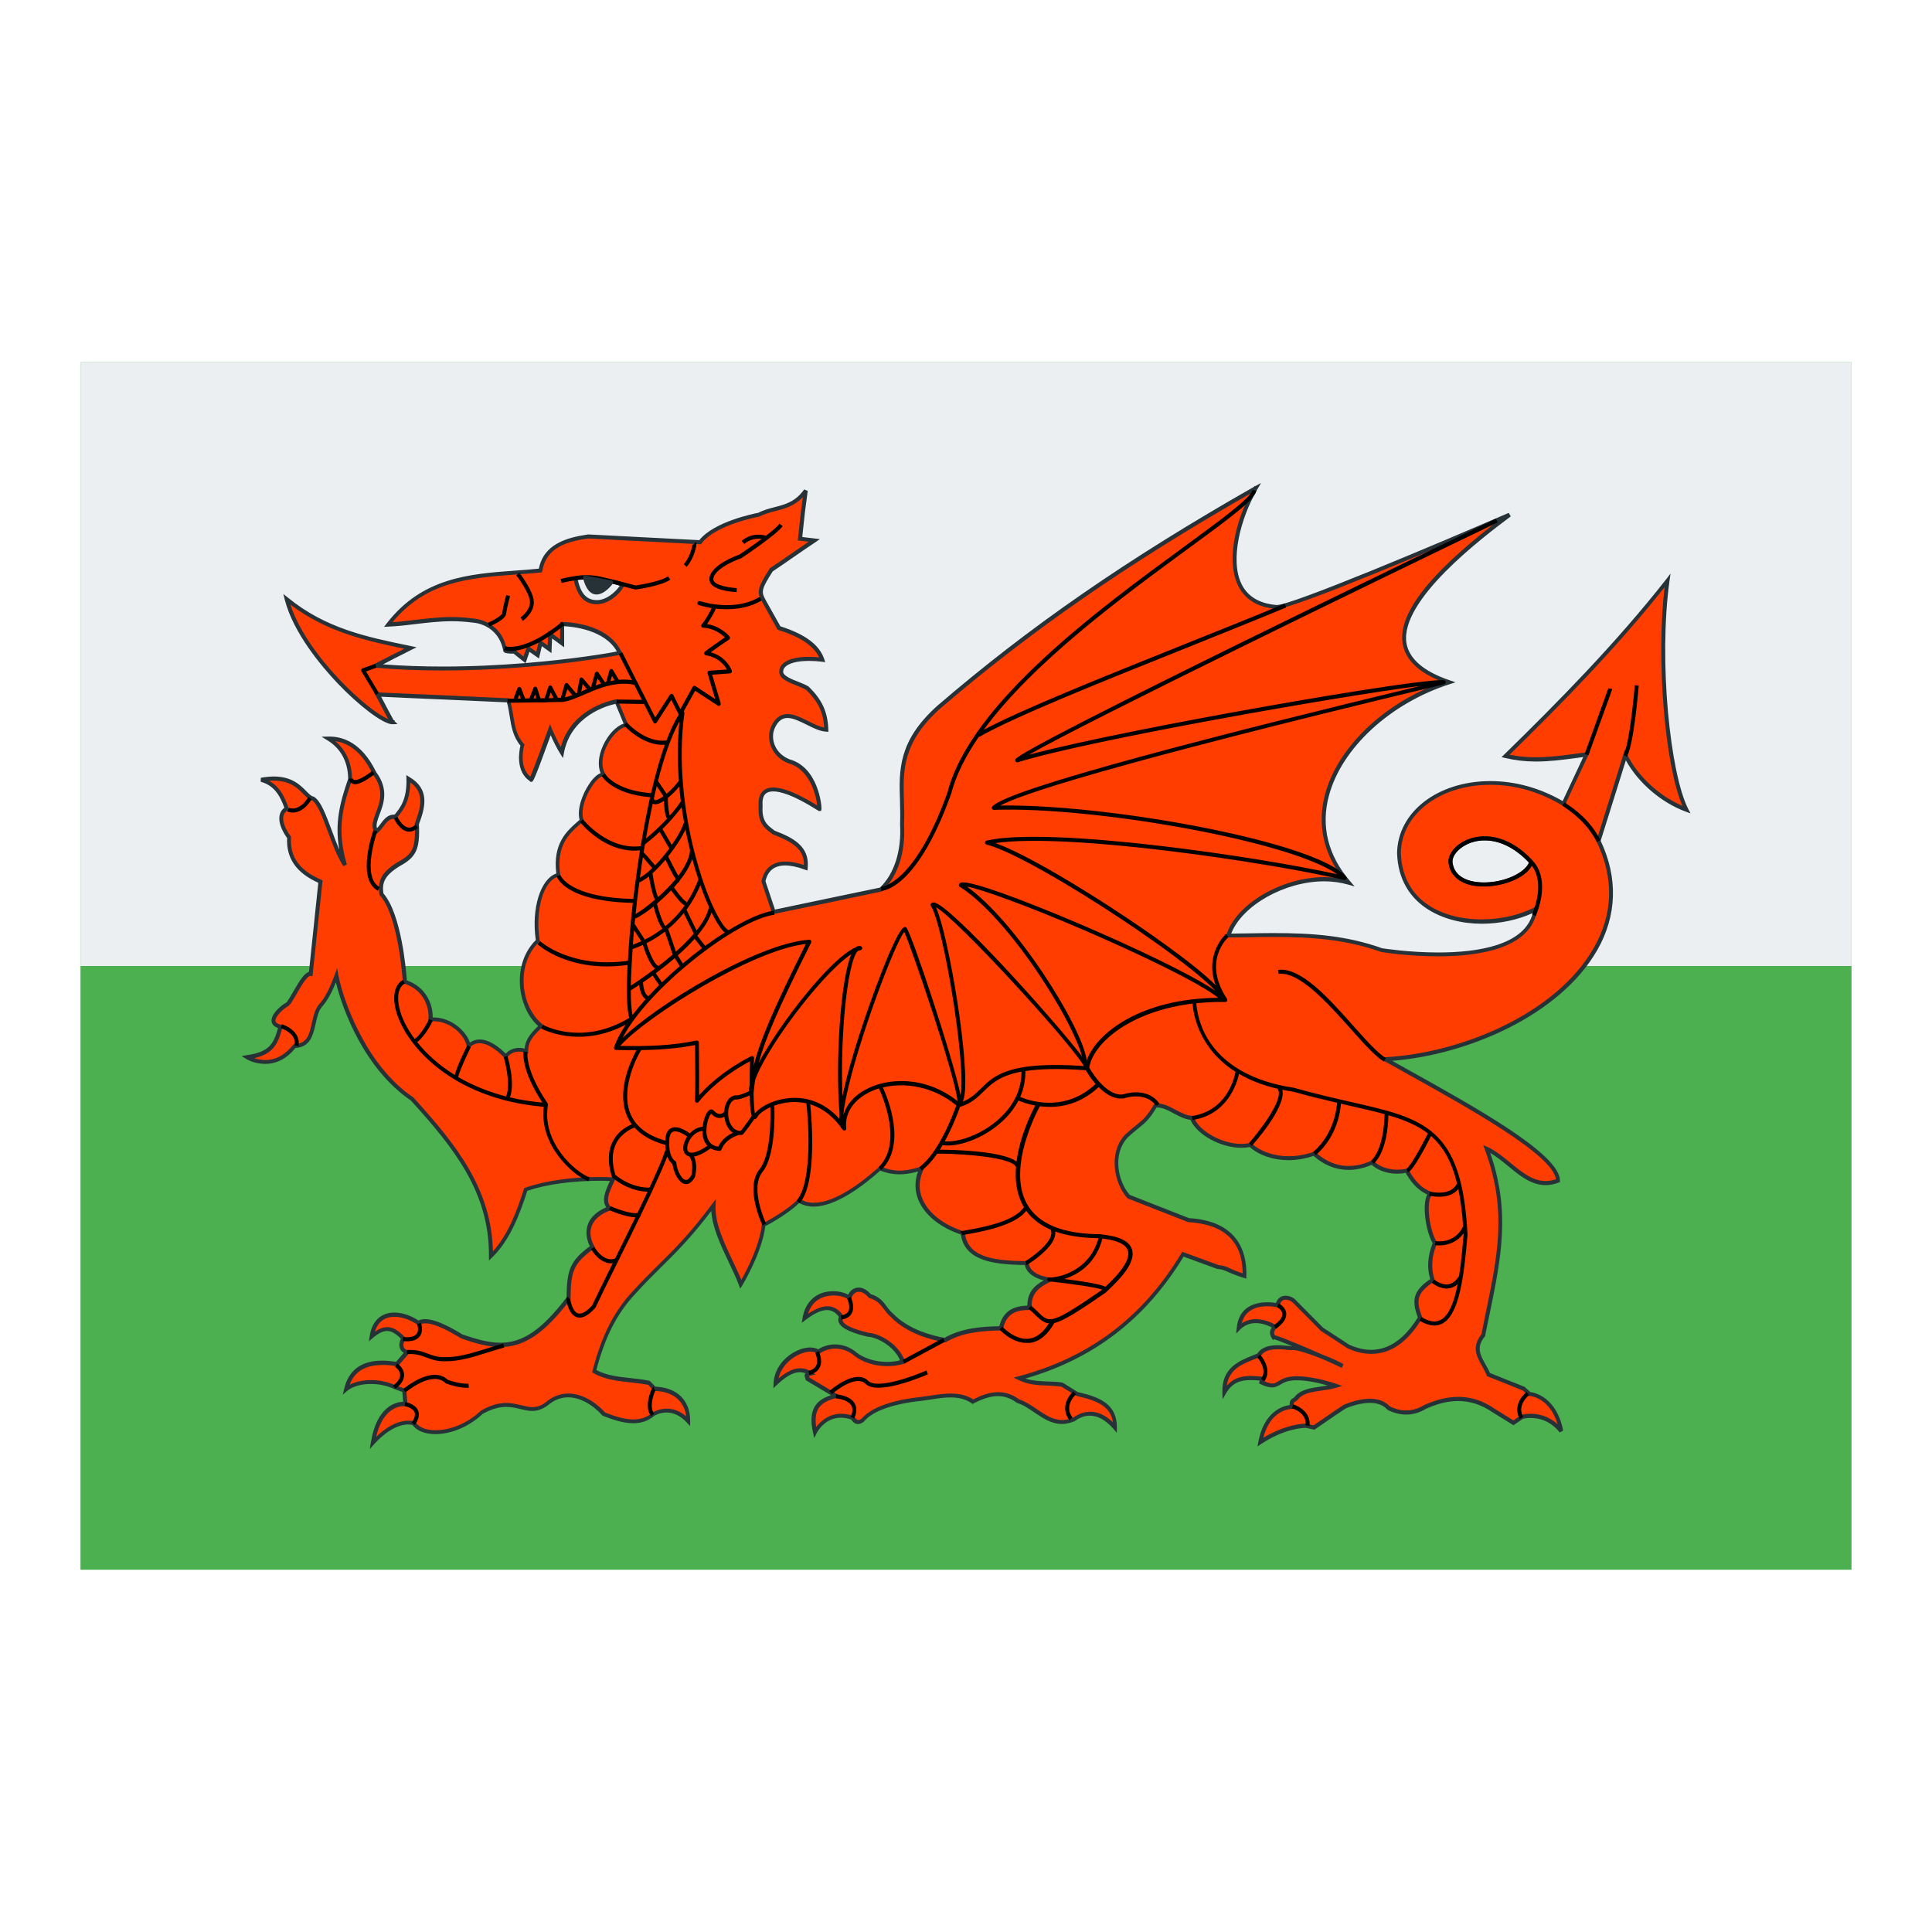
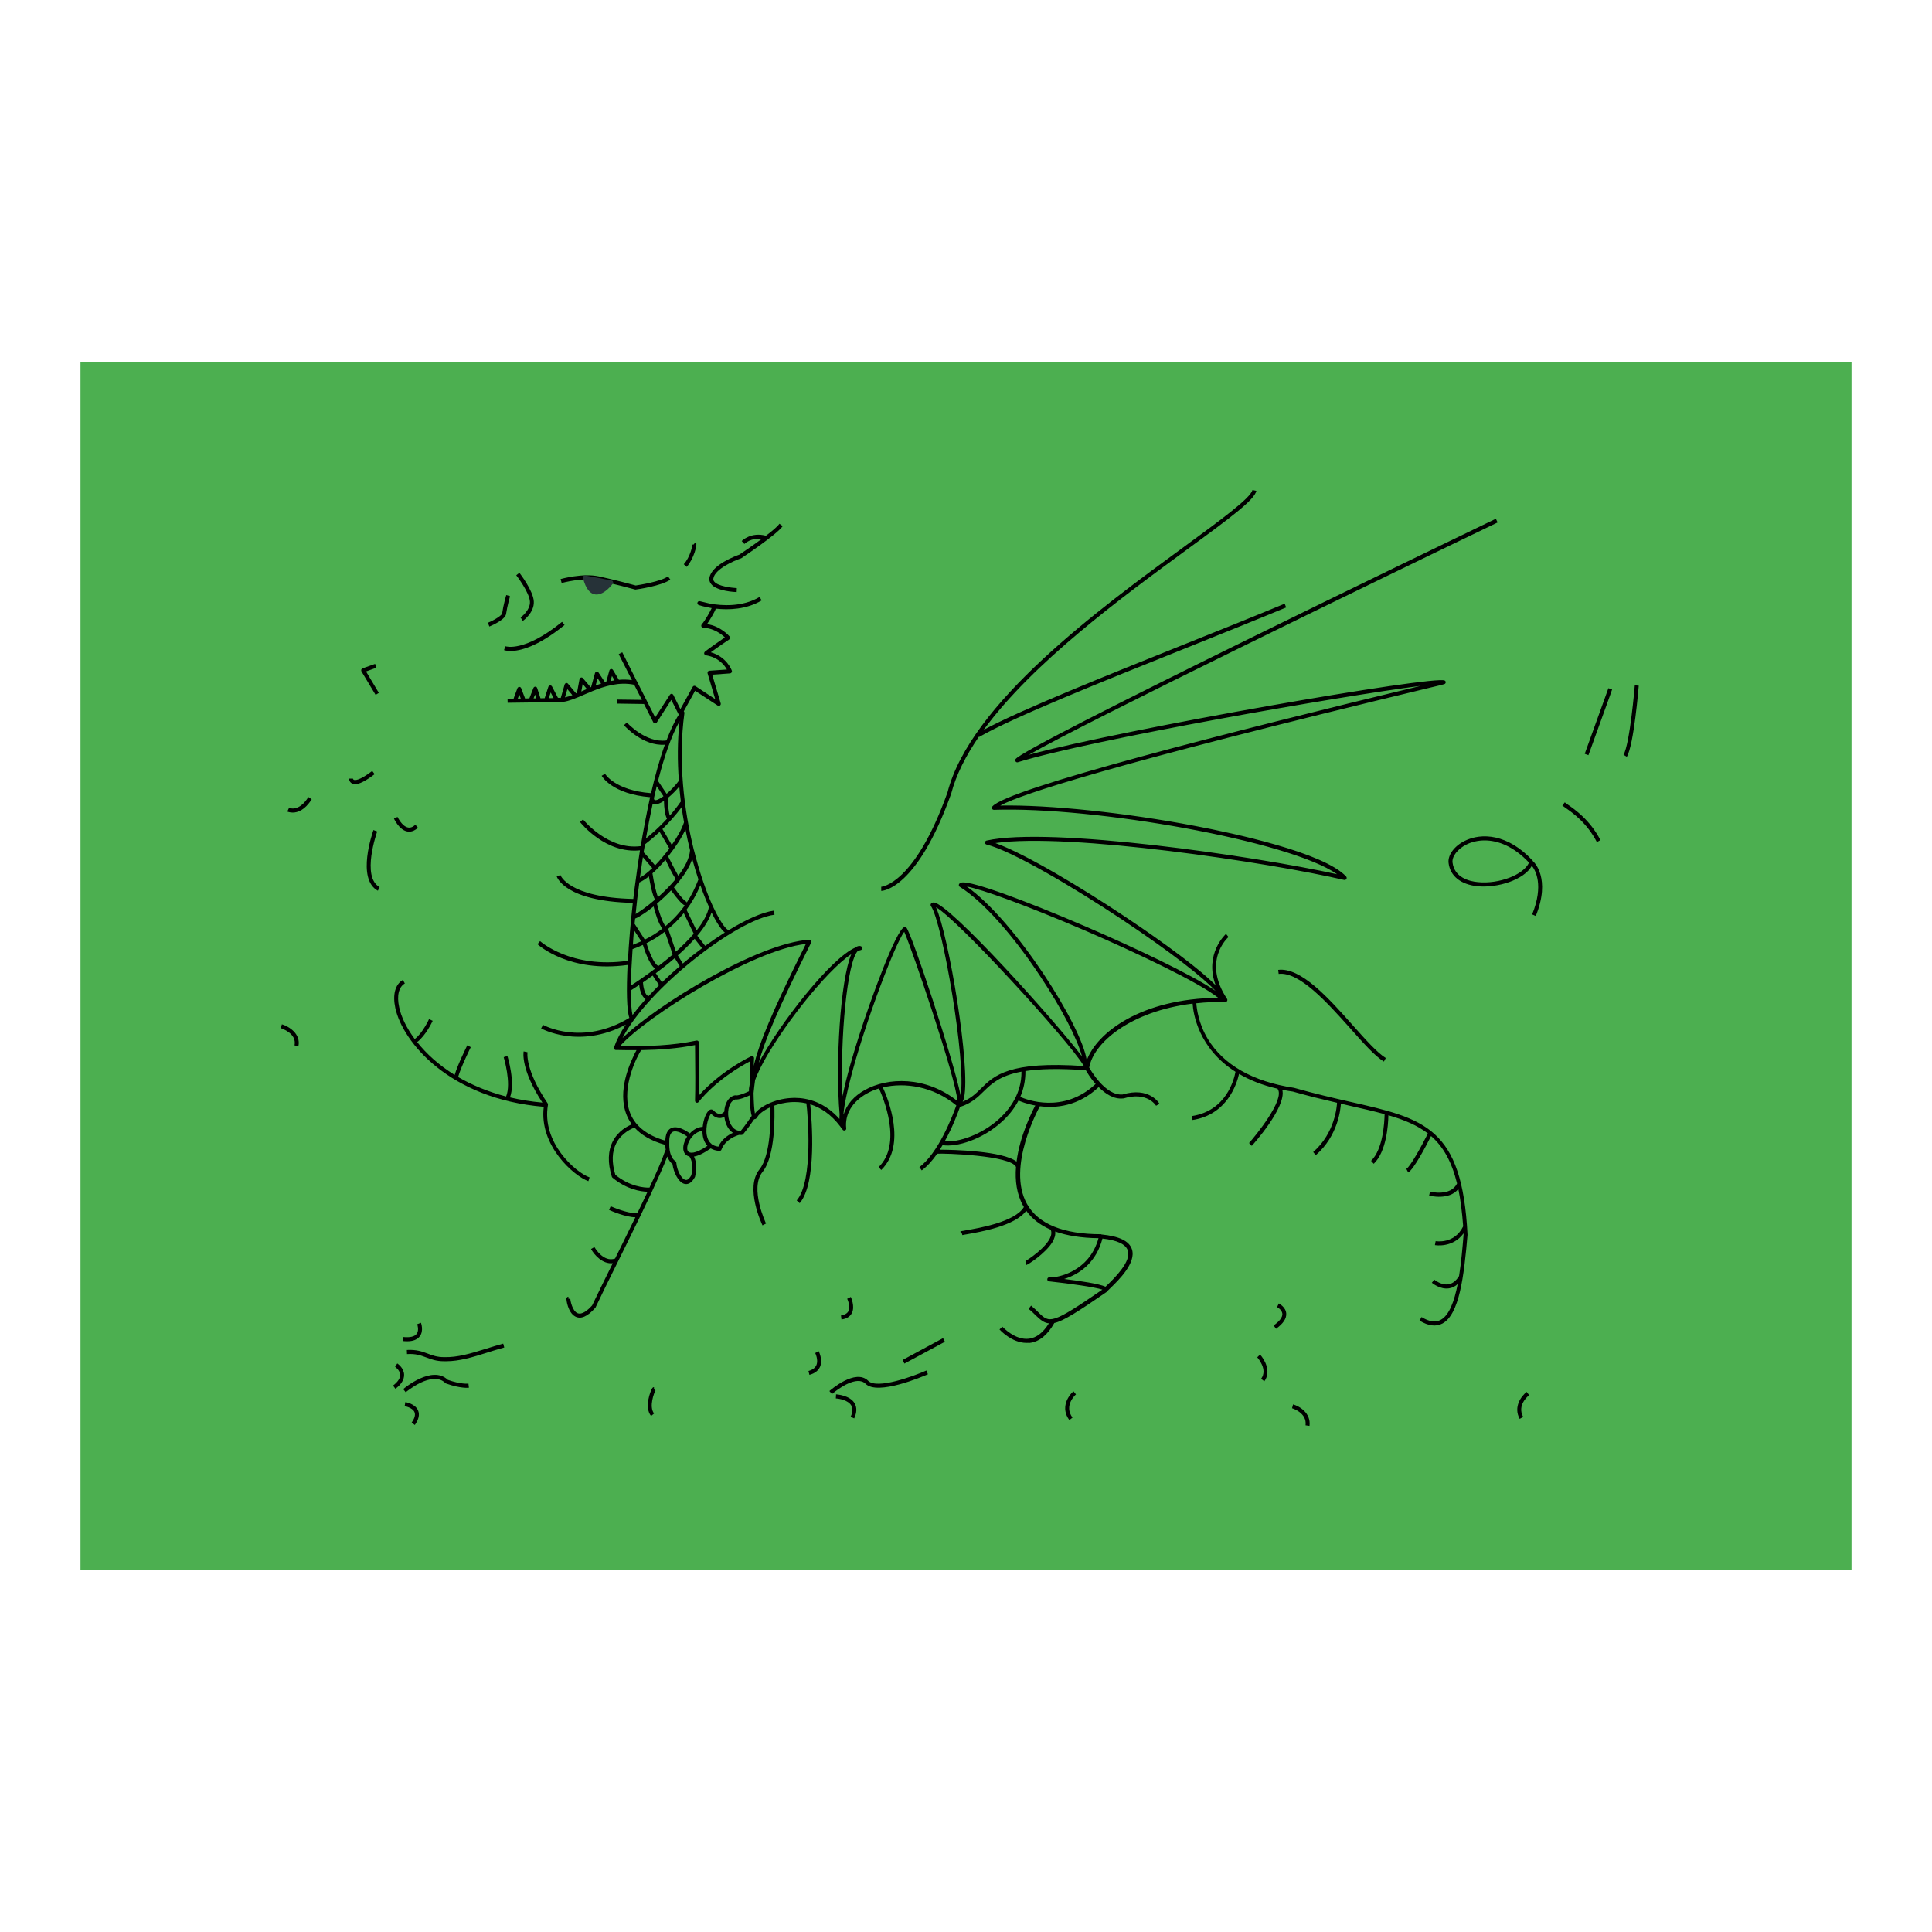
<svg xmlns="http://www.w3.org/2000/svg" width="24" height="24" viewBox="0 0 24 24" fill="none">
  <path d="M1 4.5H23V19.5H1V4.5Z" fill="#4CAF50" />
-   <path d="M1 4.5H23V12H1V4.5Z" fill="#ECEFF1" />
-   <path d="M15.598 6.065C15.597 6.066 15.597 6.066 15.597 6.067C15.598 6.066 15.598 6.065 15.599 6.065H15.598ZM15.597 6.067C14.178 6.875 12.908 7.717 11.659 8.788C11.061 9.328 11.23 9.757 11.207 10.241C11.226 10.567 11.139 10.87 10.944 11.051C10.501 11.144 10.056 11.237 9.613 11.329C9.57 11.203 9.528 11.076 9.486 10.95C9.526 10.756 9.682 10.66 10.009 10.782C10.036 10.532 9.841 10.43 9.613 10.343C9.534 10.281 9.437 10.232 9.45 10.017C9.412 9.528 10.172 10.052 10.179 10.052C10.187 10.052 10.155 9.558 9.805 9.46C9.614 9.39 9.533 9.182 9.607 9.029C9.759 8.715 10.046 9.053 10.265 9.066C10.257 8.861 10.2 8.715 10.03 8.55C9.937 8.492 9.71 8.448 9.705 8.35C9.7 8.217 9.918 8.16 10.216 8.197C10.153 8.01 9.954 7.89 9.678 7.802C9.623 7.706 9.569 7.607 9.514 7.51C9.438 7.363 9.402 7.359 9.582 7.08C9.742 6.973 9.956 6.822 10.117 6.715C10.057 6.707 9.998 6.7 9.94 6.693C9.963 6.494 9.966 6.427 10.011 6.095C9.838 6.337 9.623 6.294 9.43 6.395C9.43 6.395 8.877 6.495 8.7 6.737C8.692 6.737 7.311 6.664 7.311 6.664C7.016 6.706 6.766 6.793 6.717 7.089C6.043 7.158 5.338 7.096 4.825 7.759C5.175 7.743 5.481 7.657 5.873 7.709C5.873 7.709 6.208 7.715 6.277 8.08C6.285 8.095 6.391 8.095 6.391 8.095C6.434 8.129 6.476 8.163 6.519 8.197C6.535 8.151 6.551 8.104 6.569 8.059C6.606 8.085 6.644 8.111 6.682 8.139C6.694 8.087 6.706 8.037 6.718 7.986C6.755 8.013 6.793 8.039 6.831 8.066C6.833 8.005 6.837 7.944 6.839 7.883C6.888 7.92 6.937 7.956 6.987 7.993V7.752C6.987 7.752 7.536 7.751 7.703 8.11C7.71 8.118 6.163 8.403 4.67 8.271C4.814 8.198 4.959 8.124 5.103 8.052C4.558 7.938 4.046 7.834 3.566 7.446C3.747 8.15 4.684 8.975 4.876 8.972C4.876 8.979 4.692 8.628 4.692 8.628C5.233 8.654 5.774 8.677 6.314 8.701C6.373 8.886 6.347 9.093 6.492 9.256C6.492 9.256 6.402 9.562 6.601 9.686C6.609 9.701 6.84 9.066 6.84 9.066C6.84 9.066 6.91 9.237 6.981 9.351C7.084 8.804 7.66 8.715 7.66 8.715C7.66 8.715 7.781 9 7.781 9.007C7.601 9.034 7.376 9.414 7.497 9.621C7.377 9.623 7.162 9.99 7.229 10.19C7.127 10.294 6.874 10.433 6.938 10.87C6.739 10.914 6.621 11.289 6.683 11.687C6.375 11.982 6.45 12.525 6.725 12.745C6.611 12.849 6.541 12.93 6.541 13.059C6.432 13.018 6.332 13.052 6.285 13.126C6.152 12.985 5.962 12.862 5.825 12.993C5.79 12.827 5.58 12.645 5.351 12.665C5.364 12.49 5.276 12.274 5.032 12.197C5.032 12.197 4.982 11.376 4.741 11.109C4.717 10.961 4.755 10.859 4.954 10.737C5.152 10.628 5.195 10.543 5.181 10.234C5.259 10.027 5.319 9.816 5.075 9.672C5.082 9.918 5.008 10.037 4.912 10.146C4.796 10.128 4.755 10.268 4.677 10.328C4.569 10.177 4.907 9.943 4.656 9.606C4.641 9.59 4.481 9.165 4.082 9.175C4.272 9.29 4.352 9.482 4.351 9.679C4.226 10.044 4.162 10.326 4.287 10.745C4.119 10.49 4.026 10.005 3.888 9.92C3.768 9.895 3.71 9.603 3.244 9.686C3.444 9.742 3.507 9.901 3.562 10.044C3.439 10.109 3.501 10.282 3.591 10.401C3.573 10.682 3.736 10.846 3.98 10.95C3.94 11.333 3.9 11.714 3.86 12.096C3.763 12.083 3.614 12.471 3.555 12.483C3.461 12.544 3.295 12.707 3.485 12.753C3.428 12.963 3.376 13.089 3.073 13.133C3.073 13.133 3.393 13.329 3.658 12.994C3.943 12.986 3.849 12.637 3.987 12.483C3.987 12.476 4.065 12.426 4.179 12.118C4.229 12.393 4.502 13.234 5.121 13.651C5.66 14.246 6.104 14.808 6.098 15.601C6.309 15.399 6.434 15.079 6.532 14.775C6.824 14.67 7.242 14.63 7.616 14.648C7.552 14.786 7.48 14.92 7.572 15.01C7.312 15.102 7.255 15.297 7.359 15.492C7.085 15.684 7.066 15.808 7.062 16.127C6.553 16.798 6.24 16.776 5.737 16.601C5.572 16.502 5.316 16.358 5.199 16.433C4.981 16.285 4.668 16.262 4.617 16.601C4.78 16.462 4.878 16.489 5.008 16.623C4.981 16.692 4.96 16.759 5.057 16.799C5.014 16.848 4.973 16.896 4.93 16.944C4.696 16.907 4.381 16.91 4.299 17.258C4.419 17.156 4.686 17.132 4.901 17.229C4.941 17.244 4.981 17.258 5.021 17.273C5.026 17.329 5.032 17.386 5.036 17.441C5.036 17.441 4.716 17.39 4.631 17.924C4.93 17.596 5.141 17.682 5.141 17.682C5.256 17.856 5.681 17.83 5.986 17.544C6.413 17.297 6.538 17.652 6.814 17.419C7.043 17.244 7.314 17.361 7.5 17.566C7.716 17.649 7.941 17.718 8.118 17.566C8.118 17.566 8.334 17.423 8.55 17.654C8.552 17.394 8.373 17.256 8.132 17.251L8.06 17.178C7.833 17.13 7.579 17.149 7.381 17.032C7.474 16.667 7.611 16.335 7.876 16.054C8.204 15.691 8.447 15.527 8.861 14.971C8.845 15.285 9.079 15.634 9.201 15.952C9.201 15.952 9.449 15.545 9.485 15.214C9.492 15.214 9.795 15.051 9.924 14.913C10.197 15.088 10.643 14.773 10.931 14.513C11.107 14.583 11.242 14.578 11.447 14.513C11.283 14.86 11.543 15.182 11.958 15.315C11.996 15.622 12.296 15.686 12.752 15.689C12.771 15.868 13.041 15.893 13.041 15.893C12.87 15.975 12.781 16.058 12.787 16.243C12.611 16.244 12.479 16.29 12.432 16.499C12.191 16.503 11.945 16.522 11.738 16.645C11.517 16.61 11.246 16.514 11.072 16.331C10.982 16.253 10.96 16.141 10.803 16.098C10.704 15.977 10.585 16.003 10.547 16.119C10.444 16.036 10.059 15.998 9.995 16.375C10.175 16.24 10.336 16.188 10.449 16.353C10.387 16.468 10.598 16.533 10.781 16.58C10.911 16.588 11.142 16.709 11.213 16.915C11.046 16.967 10.793 16.95 10.626 16.82C10.476 16.692 10.276 16.707 10.165 16.791C10.011 16.69 9.648 16.88 9.633 17.185C9.787 17.039 9.927 16.969 10.066 17.061C9.996 17.078 10.023 17.085 10.03 17.127C10.149 17.198 10.267 17.268 10.384 17.338C10.21 17.386 10.047 17.456 10.123 17.791C10.123 17.791 10.264 17.502 10.584 17.608C10.591 17.601 10.627 17.711 10.719 17.638C10.856 17.476 11.171 17.403 11.448 17.376C11.67 17.348 11.892 17.281 12.085 17.411C12.258 17.32 12.45 17.258 12.646 17.404C12.877 17.48 13.046 17.757 13.339 17.63C13.486 17.527 13.665 17.52 13.85 17.733C13.852 17.466 13.658 17.377 13.382 17.317C13.319 17.278 13.255 17.238 13.191 17.2C13.014 17.172 12.836 17.206 12.659 17.119C13.586 16.873 14.236 16.339 14.693 15.58C14.84 15.632 14.986 15.686 15.132 15.739C15.236 15.747 15.244 15.783 15.458 15.849C15.466 15.524 15.33 15.19 14.764 15.156L14.019 14.864C13.862 14.692 13.79 14.328 13.991 14.111C14.188 13.931 14.223 13.953 14.352 13.732C14.511 13.717 14.659 13.886 14.806 13.886C14.876 14.098 15.275 14.285 15.528 14.221C15.687 14.366 15.991 14.447 16.322 14.33C16.511 14.501 16.756 14.572 17.044 14.439C17.12 14.519 17.283 14.582 17.47 14.543C17.483 14.543 17.564 14.753 17.767 14.827C17.678 14.916 17.733 15.302 17.825 15.441C17.762 15.589 17.743 15.747 17.795 15.901C17.59 16.037 17.549 16.138 17.64 16.367C17.372 16.813 17.049 16.864 16.747 16.726C16.639 16.655 16.529 16.585 16.422 16.514C16.306 16.397 16.189 16.281 16.074 16.164C16.015 16.107 15.894 16.089 15.868 16.215C15.868 16.215 15.423 16.112 15.387 16.5C15.572 16.314 15.834 16.478 15.834 16.485C15.834 16.492 15.771 16.536 15.82 16.611C15.831 16.601 16.144 16.731 16.424 16.855C16.576 16.914 16.61 16.933 16.677 16.969C16.604 16.935 16.518 16.896 16.424 16.855C16.254 16.788 16.088 16.735 16.039 16.748C15.88 16.733 15.713 16.712 15.634 16.835C15.464 16.91 15.198 16.97 15.209 17.296C15.325 17.101 15.482 17.11 15.684 17.128C15.678 17.142 15.675 17.157 15.671 17.171C15.889 17.274 15.848 17.143 16.052 17.124C16.222 17.109 16.463 17.171 16.591 17.216C16.43 17.264 16.212 17.244 16.109 17.362C16.09 17.4 16.024 17.385 16.053 17.478C16.053 17.478 15.741 17.469 15.656 17.915C15.975 17.705 16.216 17.712 16.223 17.712C16.23 17.712 16.322 17.734 16.322 17.734C16.322 17.734 16.704 17.47 16.712 17.47C16.718 17.47 17.081 17.305 17.25 17.493C17.396 17.566 17.552 17.572 17.703 17.478C18.002 17.344 18.28 17.335 18.554 17.523L18.801 17.676C18.837 17.651 18.872 17.626 18.907 17.603C18.907 17.603 19.188 17.521 19.393 17.778C19.308 17.333 19 17.319 19 17.319C18.977 17.297 18.953 17.275 18.928 17.252C18.782 17.195 18.637 17.136 18.49 17.077C18.427 16.914 18.265 16.784 18.426 16.589C18.589 15.751 18.785 15.121 18.468 14.273C18.764 14.405 18.984 14.81 19.354 14.668C19.354 14.327 18.137 13.68 17.207 13.16C18.73 13.08 20.561 11.921 19.858 10.448C19.969 10.093 20.079 9.737 20.191 9.381C20.347 9.707 20.664 9.955 20.949 10.061C20.714 9.598 20.58 8.187 20.715 7.213C20.101 7.995 19.423 8.687 18.703 9.393C19.057 9.477 19.367 9.417 19.709 9.374C19.613 9.578 19.518 9.782 19.422 9.988C18.485 9.423 17.387 9.847 17.378 10.601C17.41 11.481 18.466 11.605 19.074 11.299C18.953 12.101 17.166 11.805 17.166 11.805C16.53 11.58 15.927 11.619 15.259 11.624C15.398 11.184 16.168 10.795 16.755 10.967C15.933 10.017 16.87 8.84 18.002 8.477C16.769 8.059 17.83 7.091 18.752 6.397C18.752 6.397 16.1 7.547 15.858 7.544C15.104 7.481 15.31 6.562 15.597 6.067ZM7.272 7.172C7.335 7.172 7.407 7.178 7.465 7.192C7.584 7.223 7.73 7.24 7.728 7.277C7.673 7.372 7.536 7.487 7.402 7.48C7.269 7.473 7.191 7.39 7.147 7.184C7.16 7.176 7.211 7.172 7.272 7.172ZM18.436 10.414C18.61 10.412 18.819 10.487 19.023 10.71C18.924 10.999 18.076 11.149 18.019 10.719C18.002 10.589 18.182 10.418 18.436 10.414Z" fill="#FF3D00" />
-   <path d="M4.594 18L4.607 17.919C4.681 17.46 4.927 17.415 5.008 17.414L4.998 17.291L4.891 17.252C4.804 17.212 4.706 17.192 4.607 17.192C4.487 17.192 4.377 17.224 4.314 17.277L4.258 17.325L4.276 17.251C4.33 17.02 4.49 16.902 4.75 16.902C4.801 16.902 4.858 16.908 4.92 16.917L5.016 16.805C4.994 16.791 4.978 16.774 4.969 16.753C4.952 16.712 4.965 16.666 4.979 16.629C4.912 16.562 4.861 16.534 4.809 16.534C4.758 16.534 4.702 16.561 4.632 16.62L4.582 16.663L4.593 16.596C4.621 16.411 4.732 16.305 4.899 16.305C4.994 16.305 5.102 16.34 5.199 16.404C5.223 16.392 5.25 16.387 5.282 16.387C5.413 16.387 5.599 16.488 5.747 16.578C5.901 16.63 6.064 16.68 6.215 16.68C6.496 16.68 6.734 16.517 7.038 16.117C7.043 15.796 7.069 15.668 7.327 15.482C7.281 15.386 7.273 15.291 7.304 15.207C7.338 15.117 7.417 15.046 7.531 14.998C7.47 14.905 7.523 14.787 7.577 14.671C7.535 14.669 7.489 14.668 7.446 14.668C7.106 14.668 6.78 14.714 6.55 14.793C6.457 15.086 6.332 15.41 6.115 15.619L6.074 15.658L6.074 15.6C6.079 14.81 5.638 14.258 5.104 13.671C4.53 13.281 4.254 12.543 4.173 12.203C4.119 12.335 4.064 12.432 4.012 12.492V12.492L4.005 12.5C3.957 12.553 3.939 12.636 3.921 12.717C3.89 12.853 3.857 13.008 3.671 13.018C3.563 13.15 3.437 13.216 3.293 13.216C3.16 13.216 3.064 13.159 3.06 13.155L3 13.118L3.07 13.107C3.349 13.068 3.402 12.959 3.454 12.771C3.407 12.754 3.38 12.727 3.374 12.691C3.361 12.604 3.478 12.502 3.542 12.462L3.546 12.46L3.551 12.459C3.567 12.451 3.611 12.374 3.644 12.317C3.72 12.185 3.779 12.089 3.838 12.073L3.954 10.966C3.682 10.844 3.554 10.662 3.567 10.411C3.533 10.364 3.45 10.236 3.474 10.126C3.482 10.088 3.502 10.056 3.533 10.034C3.483 9.904 3.422 9.762 3.238 9.711L3.24 9.662C3.296 9.652 3.35 9.646 3.4 9.646C3.626 9.646 3.728 9.751 3.804 9.827C3.838 9.862 3.865 9.889 3.893 9.896L3.898 9.896L3.902 9.899C3.985 9.95 4.046 10.116 4.119 10.309C4.15 10.393 4.181 10.477 4.215 10.557C4.155 10.217 4.226 9.963 4.325 9.675C4.324 9.466 4.233 9.297 4.068 9.197L3.994 9.152L4.08 9.15C4.085 9.15 4.089 9.15 4.094 9.15C4.257 9.15 4.489 9.223 4.665 9.575C4.669 9.582 4.671 9.586 4.673 9.589L4.673 9.591C4.833 9.805 4.766 9.985 4.715 10.117C4.69 10.186 4.668 10.243 4.683 10.289C4.697 10.274 4.712 10.255 4.726 10.236C4.769 10.179 4.817 10.115 4.901 10.12C4.981 10.028 5.056 9.915 5.049 9.674L5.048 9.628L5.085 9.652C5.341 9.801 5.285 10.024 5.204 10.239C5.218 10.547 5.173 10.646 4.965 10.76C4.772 10.878 4.744 10.971 4.763 11.098C4.987 11.355 5.045 12.057 5.054 12.179C5.282 12.258 5.378 12.461 5.375 12.639C5.59 12.634 5.782 12.793 5.838 12.951C5.874 12.925 5.915 12.913 5.959 12.913C6.084 12.913 6.209 13.015 6.282 13.089C6.335 13.028 6.427 13.002 6.517 13.026C6.528 12.91 6.596 12.831 6.686 12.746C6.553 12.629 6.468 12.43 6.458 12.222C6.449 12.007 6.519 11.815 6.656 11.678C6.599 11.287 6.713 10.919 6.911 10.851C6.864 10.481 7.042 10.325 7.159 10.22C7.173 10.207 7.188 10.194 7.2 10.184C7.165 10.049 7.236 9.861 7.319 9.739C7.366 9.668 7.416 9.621 7.461 9.604C7.423 9.511 7.433 9.388 7.492 9.26C7.554 9.124 7.654 9.021 7.747 8.989C7.728 8.94 7.68 8.827 7.645 8.744C7.548 8.765 7.093 8.887 7.005 9.355L6.994 9.417L6.96 9.364C6.914 9.291 6.867 9.194 6.841 9.133C6.63 9.712 6.623 9.712 6.602 9.712H6.587L6.583 9.704C6.4 9.584 6.45 9.326 6.465 9.262C6.372 9.15 6.351 9.021 6.331 8.895C6.322 8.838 6.313 8.78 6.297 8.725L5.546 8.691C5.276 8.68 5.005 8.668 4.735 8.655C4.792 8.765 4.867 8.906 4.89 8.947H4.901L4.902 8.96L4.938 8.995L4.867 8.996H4.862C4.744 8.982 4.462 8.77 4.194 8.489C3.996 8.28 3.647 7.869 3.538 7.452L3.52 7.379L3.578 7.425C4.046 7.806 4.548 7.911 5.082 8.021L5.175 8.041L5.11 8.073C5.039 8.109 4.968 8.146 4.896 8.181C4.851 8.206 4.804 8.229 4.758 8.253C4.994 8.271 5.243 8.28 5.502 8.28C5.867 8.28 6.218 8.262 6.527 8.237L6.38 8.12C6.267 8.12 6.259 8.103 6.253 8.091L6.252 8.085C6.186 7.744 5.874 7.734 5.871 7.734C5.785 7.723 5.702 7.717 5.614 7.717C5.458 7.717 5.309 7.735 5.165 7.752C5.055 7.766 4.942 7.779 4.824 7.784L4.771 7.787L4.804 7.744C5.245 7.173 5.833 7.13 6.402 7.088C6.497 7.082 6.597 7.074 6.694 7.064C6.755 6.759 7.037 6.678 7.306 6.639L7.309 6.638L7.311 6.639C7.324 6.639 8.55 6.704 8.687 6.71C8.87 6.479 9.369 6.38 9.42 6.37C9.486 6.335 9.555 6.318 9.62 6.301C9.754 6.266 9.88 6.234 9.99 6.08L10.034 6.098C10.003 6.322 9.992 6.422 9.981 6.529C9.976 6.573 9.971 6.617 9.966 6.671L10.185 6.697L10.129 6.736C10.049 6.789 9.954 6.854 9.862 6.918C9.771 6.981 9.679 7.045 9.599 7.098C9.447 7.335 9.458 7.356 9.516 7.462C9.522 7.473 9.528 7.485 9.536 7.498L9.694 7.78C10.006 7.88 10.179 8.011 10.239 8.188L10.251 8.226L10.212 8.22C10.155 8.213 10.098 8.21 10.047 8.21C9.905 8.21 9.799 8.238 9.753 8.286C9.736 8.303 9.729 8.324 9.729 8.348C9.732 8.396 9.835 8.438 9.918 8.47C9.966 8.489 10.01 8.507 10.042 8.527L10.046 8.53C10.212 8.691 10.281 8.841 10.29 9.063L10.29 9.091L10.264 9.089C10.185 9.085 10.101 9.043 10.02 9.002C9.938 8.962 9.854 8.919 9.783 8.919C9.716 8.919 9.666 8.957 9.627 9.039C9.596 9.104 9.595 9.181 9.623 9.254C9.656 9.337 9.726 9.402 9.812 9.434C10.162 9.533 10.21 10.004 10.204 10.052L10.2 10.073L10.178 10.075C10.171 10.075 10.17 10.075 10.148 10.06C9.847 9.87 9.687 9.831 9.605 9.831C9.559 9.831 9.526 9.843 9.504 9.867C9.478 9.896 9.468 9.945 9.473 10.012V10.014V10.016C9.462 10.195 9.53 10.248 9.601 10.302C9.609 10.308 9.616 10.313 9.623 10.319C9.847 10.404 10.061 10.511 10.033 10.783L10.03 10.814L9.999 10.803C9.905 10.768 9.822 10.751 9.754 10.751C9.62 10.751 9.538 10.816 9.509 10.947L9.627 11.299C9.835 11.255 10.043 11.211 10.251 11.168C10.477 11.12 10.705 11.073 10.931 11.026C11.109 10.855 11.2 10.569 11.181 10.241C11.185 10.143 11.182 10.046 11.18 9.954C11.167 9.569 11.155 9.206 11.643 8.768C12.787 7.784 14.001 6.945 15.578 6.047L15.582 6.039H15.592L15.665 6L15.618 6.08C15.409 6.441 15.275 6.96 15.425 7.26C15.503 7.413 15.649 7.499 15.86 7.516C16.052 7.516 17.829 6.766 18.742 6.371L18.767 6.415C18.427 6.67 17.39 7.45 17.471 7.986C17.503 8.183 17.683 8.34 18.009 8.451L18.081 8.476L18.009 8.499C17.27 8.736 16.667 9.292 16.509 9.882C16.406 10.261 16.497 10.63 16.773 10.948L16.828 11.012L16.748 10.989C16.655 10.963 16.556 10.948 16.451 10.948C15.959 10.948 15.43 11.248 15.294 11.598C15.359 11.597 15.423 11.595 15.487 11.595C15.601 11.593 15.708 11.591 15.817 11.591C16.311 11.591 16.73 11.623 17.171 11.78C17.2 11.784 17.509 11.832 17.867 11.832C18.352 11.832 18.939 11.745 19.041 11.342C18.852 11.428 18.63 11.475 18.407 11.475C17.936 11.475 17.378 11.246 17.355 10.601C17.36 10.088 17.859 9.703 18.515 9.703C18.823 9.703 19.131 9.789 19.412 9.951C19.456 9.858 19.5 9.765 19.543 9.671C19.584 9.582 19.626 9.493 19.668 9.404C19.642 9.407 19.616 9.411 19.59 9.415C19.416 9.438 19.253 9.46 19.081 9.46C18.946 9.46 18.821 9.445 18.698 9.416L18.653 9.405L18.686 9.373C19.358 8.716 20.067 7.998 20.697 7.197L20.752 7.125L20.739 7.216C20.601 8.221 20.75 9.614 20.971 10.048L21 10.104L20.942 10.083C20.636 9.97 20.349 9.723 20.197 9.445C20.147 9.604 20.098 9.761 20.049 9.919C19.994 10.095 19.939 10.27 19.884 10.445C20.101 10.903 20.087 11.373 19.843 11.8C19.377 12.617 18.226 13.104 17.294 13.178C17.346 13.207 17.398 13.236 17.451 13.266C18.355 13.768 19.378 14.338 19.378 14.666V14.684L19.363 14.69C19.308 14.711 19.254 14.722 19.201 14.722C19.02 14.722 18.873 14.601 18.732 14.483C18.661 14.425 18.588 14.366 18.512 14.322C18.766 15.049 18.646 15.631 18.509 16.302C18.488 16.396 18.469 16.492 18.45 16.591L18.448 16.598L18.444 16.603C18.334 16.738 18.39 16.835 18.453 16.948C18.473 16.982 18.492 17.018 18.509 17.056C18.578 17.084 18.648 17.111 18.718 17.14C18.791 17.169 18.864 17.198 18.938 17.227L18.942 17.229L18.945 17.232C18.956 17.244 18.969 17.255 18.982 17.266C18.991 17.274 19 17.284 19.011 17.293C19.064 17.299 19.338 17.357 19.418 17.772L19.375 17.794C19.256 17.645 19.113 17.614 19.013 17.614C18.963 17.614 18.927 17.622 18.918 17.625C18.901 17.636 18.884 17.648 18.868 17.659C18.851 17.671 18.832 17.683 18.815 17.695L18.802 17.705L18.541 17.544C18.404 17.45 18.265 17.404 18.114 17.404C17.989 17.404 17.858 17.436 17.715 17.5C17.566 17.591 17.401 17.596 17.239 17.515L17.235 17.512L17.232 17.509C17.183 17.455 17.111 17.427 17.017 17.427C16.934 17.427 16.838 17.448 16.731 17.49C16.726 17.492 16.723 17.493 16.721 17.494C16.694 17.509 16.479 17.656 16.336 17.755L16.326 17.761L16.317 17.758C16.274 17.748 16.227 17.738 16.221 17.738C16.177 17.738 15.957 17.747 15.669 17.936L15.621 17.968L15.632 17.91C15.703 17.532 15.938 17.465 16.022 17.454C16.015 17.402 16.04 17.382 16.067 17.366C16.077 17.359 16.084 17.355 16.087 17.349L16.09 17.343C16.166 17.258 16.291 17.241 16.413 17.224C16.441 17.22 16.468 17.215 16.494 17.211C16.377 17.177 16.229 17.146 16.108 17.146C16.089 17.146 16.07 17.147 16.053 17.149C15.977 17.157 15.938 17.18 15.904 17.201C15.873 17.218 15.845 17.235 15.802 17.235C15.764 17.235 15.719 17.223 15.659 17.194L15.639 17.184L15.646 17.163C15.648 17.158 15.649 17.154 15.652 17.151C15.611 17.146 15.572 17.144 15.536 17.144C15.411 17.144 15.312 17.172 15.23 17.308L15.188 17.381L15.185 17.297C15.174 16.992 15.397 16.904 15.559 16.839C15.58 16.831 15.599 16.823 15.618 16.815C15.681 16.722 15.791 16.711 15.87 16.711C15.921 16.711 15.975 16.716 16.026 16.721L16.037 16.723C16.041 16.723 16.045 16.721 16.049 16.721C15.934 16.673 15.852 16.643 15.826 16.636L15.813 16.648L15.799 16.623C15.759 16.562 15.781 16.517 15.798 16.49C15.764 16.471 15.686 16.436 15.6 16.436C15.524 16.436 15.458 16.463 15.404 16.517L15.357 16.566L15.363 16.497C15.389 16.218 15.613 16.177 15.744 16.177C15.79 16.177 15.828 16.182 15.851 16.186C15.87 16.128 15.914 16.096 15.97 16.096C16.012 16.096 16.059 16.113 16.091 16.145C16.148 16.202 16.205 16.26 16.261 16.317C16.32 16.376 16.378 16.434 16.437 16.494C16.489 16.527 16.541 16.561 16.593 16.595C16.648 16.631 16.703 16.668 16.759 16.704C17.091 16.855 17.383 16.739 17.613 16.365C17.528 16.143 17.564 16.028 17.767 15.89C17.724 15.75 17.735 15.6 17.797 15.443C17.715 15.303 17.661 14.97 17.73 14.838C17.584 14.773 17.506 14.642 17.47 14.585C17.467 14.579 17.463 14.574 17.461 14.569C17.426 14.577 17.39 14.58 17.355 14.58C17.21 14.58 17.101 14.525 17.04 14.47C16.942 14.511 16.846 14.533 16.753 14.533C16.596 14.533 16.45 14.475 16.317 14.359C16.214 14.394 16.108 14.412 16.006 14.412C15.817 14.412 15.642 14.352 15.523 14.248C15.491 14.255 15.455 14.258 15.419 14.258C15.161 14.258 14.863 14.091 14.789 13.911C14.72 13.904 14.652 13.869 14.586 13.834C14.514 13.795 14.441 13.755 14.367 13.758C14.277 13.905 14.231 13.944 14.147 14.012C14.111 14.041 14.066 14.077 14.008 14.131C13.813 14.34 13.891 14.684 14.034 14.843L14.77 15.132C15.373 15.169 15.49 15.543 15.483 15.85L15.482 15.884L15.451 15.874C15.351 15.842 15.294 15.819 15.254 15.8C15.207 15.78 15.182 15.768 15.13 15.764L15.123 15.764L14.703 15.61C14.232 16.384 13.588 16.88 12.736 17.125C12.828 17.154 12.919 17.157 13.014 17.161C13.073 17.163 13.134 17.165 13.194 17.174L13.199 17.175L13.204 17.178C13.235 17.198 13.267 17.217 13.298 17.236C13.329 17.255 13.36 17.274 13.391 17.294C13.682 17.357 13.877 17.456 13.874 17.733L13.873 17.799L13.832 17.75C13.676 17.573 13.511 17.538 13.354 17.651L13.35 17.654C13.295 17.677 13.243 17.689 13.191 17.689C13.06 17.689 12.953 17.616 12.85 17.546C12.778 17.497 12.712 17.452 12.637 17.428L12.63 17.425C12.556 17.37 12.479 17.343 12.395 17.343C12.283 17.343 12.176 17.392 12.095 17.433L12.083 17.441L12.072 17.433C11.998 17.382 11.914 17.359 11.807 17.359C11.729 17.359 11.65 17.371 11.566 17.385C11.528 17.391 11.489 17.396 11.451 17.401C11.1 17.437 10.845 17.527 10.736 17.654L10.733 17.659C10.708 17.679 10.682 17.69 10.659 17.69C10.613 17.69 10.586 17.652 10.573 17.634C10.573 17.634 10.572 17.634 10.572 17.633C10.528 17.619 10.487 17.611 10.447 17.611C10.242 17.611 10.149 17.796 10.145 17.803L10.115 17.864L10.1 17.797C10.028 17.481 10.166 17.383 10.323 17.332L10.008 17.144L10.007 17.133C10.005 17.125 10.003 17.118 10.001 17.112C9.996 17.101 9.992 17.086 9.999 17.07C10.002 17.066 10.004 17.063 10.008 17.06C9.907 17.021 9.799 17.064 9.65 17.204L9.607 17.245L9.61 17.185C9.621 16.913 9.887 16.739 10.063 16.739C10.102 16.739 10.136 16.747 10.165 16.762C10.221 16.724 10.296 16.701 10.373 16.701C10.471 16.701 10.566 16.737 10.641 16.802C10.736 16.875 10.875 16.918 11.02 16.918C11.076 16.918 11.132 16.912 11.181 16.898C11.104 16.721 10.899 16.613 10.78 16.605H10.775C10.613 16.564 10.457 16.514 10.421 16.43C10.411 16.407 10.411 16.381 10.421 16.357C10.329 16.235 10.204 16.248 10.009 16.395L9.96 16.433L9.97 16.37C10.006 16.163 10.148 16.04 10.35 16.04C10.419 16.04 10.489 16.056 10.536 16.083C10.563 16.027 10.611 15.995 10.666 15.995C10.719 15.995 10.771 16.023 10.816 16.076C10.924 16.108 10.972 16.17 11.017 16.231C11.038 16.261 11.059 16.288 11.088 16.312C11.289 16.524 11.601 16.596 11.733 16.619C11.947 16.497 12.194 16.479 12.414 16.475C12.467 16.264 12.617 16.224 12.762 16.219C12.764 16.061 12.838 15.977 12.965 15.905C12.882 15.884 12.757 15.833 12.73 15.714C12.287 15.71 11.984 15.641 11.935 15.335C11.678 15.248 11.487 15.094 11.409 14.908C11.362 14.793 11.361 14.671 11.404 14.553C11.314 14.577 11.242 14.588 11.173 14.588C11.095 14.588 11.019 14.574 10.934 14.542C10.743 14.713 10.392 14.989 10.107 14.989C10.04 14.989 9.98 14.973 9.928 14.944C9.816 15.056 9.582 15.196 9.507 15.231C9.466 15.56 9.232 15.949 9.222 15.966L9.195 16.008L9.178 15.961C9.143 15.868 9.098 15.775 9.052 15.678C8.953 15.467 8.849 15.25 8.836 15.043C8.583 15.376 8.392 15.565 8.206 15.748C8.107 15.846 8.005 15.948 7.894 16.071C7.667 16.311 7.517 16.604 7.408 17.019C7.534 17.087 7.684 17.103 7.83 17.119C7.907 17.128 7.988 17.136 8.065 17.152L8.072 17.154L8.142 17.226C8.411 17.235 8.576 17.398 8.573 17.653L8.573 17.715L8.531 17.671C8.455 17.588 8.37 17.547 8.279 17.547C8.199 17.547 8.14 17.581 8.131 17.585C8.057 17.649 7.97 17.68 7.866 17.68C7.739 17.68 7.606 17.633 7.492 17.589L7.486 17.587L7.482 17.582C7.353 17.44 7.198 17.358 7.057 17.358C6.974 17.358 6.897 17.387 6.828 17.439C6.756 17.499 6.688 17.527 6.611 17.527C6.561 17.527 6.513 17.515 6.463 17.503C6.41 17.49 6.353 17.477 6.287 17.477C6.195 17.477 6.101 17.506 5.997 17.563C5.829 17.721 5.609 17.815 5.407 17.815C5.279 17.815 5.177 17.774 5.125 17.703C5.116 17.701 5.096 17.695 5.071 17.695C4.996 17.695 4.841 17.728 4.649 17.939L4.594 18ZM16.052 17.502C16.023 17.502 15.783 17.512 15.693 17.861C15.969 17.695 16.178 17.685 16.22 17.685H16.223C16.226 17.685 16.233 17.685 16.317 17.706C16.635 17.487 16.69 17.451 16.706 17.445C16.707 17.444 16.71 17.443 16.714 17.442C16.827 17.398 16.929 17.376 17.017 17.376C17.123 17.376 17.206 17.407 17.264 17.47C17.41 17.543 17.556 17.538 17.691 17.454L17.694 17.453C17.845 17.386 17.982 17.352 18.114 17.352C18.275 17.352 18.424 17.401 18.567 17.5L18.801 17.645C18.815 17.635 18.828 17.625 18.841 17.616C18.86 17.604 18.877 17.591 18.895 17.579L18.901 17.576C18.904 17.576 18.948 17.562 19.014 17.562C19.107 17.562 19.233 17.587 19.349 17.692C19.25 17.36 19.011 17.342 19 17.341H18.991L18.985 17.334C18.973 17.324 18.96 17.314 18.95 17.303C18.939 17.293 18.927 17.283 18.916 17.273C18.844 17.244 18.773 17.215 18.701 17.186C18.628 17.157 18.555 17.128 18.482 17.099L18.472 17.095L18.468 17.084C18.453 17.046 18.432 17.009 18.412 16.972C18.346 16.855 18.276 16.733 18.403 16.575C18.422 16.477 18.442 16.383 18.46 16.291C18.607 15.582 18.722 15.021 18.445 14.28L18.425 14.225L18.478 14.248C18.579 14.294 18.672 14.37 18.762 14.444C18.904 14.56 19.037 14.671 19.2 14.671C19.242 14.671 19.285 14.664 19.328 14.649C19.29 14.346 18.259 13.772 17.427 13.31C17.349 13.265 17.271 13.223 17.195 13.18L17.119 13.137L17.206 13.133C18.138 13.084 19.328 12.601 19.799 11.774C20.039 11.354 20.052 10.91 19.835 10.457L19.831 10.447L19.834 10.438C19.889 10.26 19.945 10.081 20.001 9.903C20.055 9.726 20.111 9.55 20.166 9.372L20.185 9.313L20.211 9.369C20.343 9.639 20.608 9.886 20.9 10.011C20.679 9.495 20.573 8.193 20.678 7.295C20.072 8.058 19.396 8.745 18.752 9.376C18.858 9.397 18.965 9.407 19.08 9.407C19.248 9.407 19.41 9.386 19.582 9.362C19.623 9.357 19.664 9.351 19.706 9.346L19.75 9.339L19.73 9.383C19.681 9.485 19.634 9.587 19.585 9.69C19.538 9.793 19.491 9.893 19.443 9.995L19.431 10.02L19.409 10.007C19.131 9.838 18.821 9.749 18.515 9.749C17.886 9.749 17.407 10.114 17.402 10.598C17.424 11.205 17.934 11.421 18.405 11.421C18.639 11.421 18.872 11.369 19.062 11.272L19.105 11.251L19.096 11.299C19.024 11.779 18.387 11.88 17.866 11.88C17.488 11.88 17.163 11.827 17.16 11.826L17.156 11.825C16.721 11.671 16.305 11.639 15.816 11.639C15.707 11.639 15.599 11.64 15.486 11.643C15.411 11.643 15.335 11.644 15.258 11.645H15.225L15.235 11.612C15.355 11.23 15.924 10.896 16.451 10.896C16.532 10.896 16.611 10.903 16.686 10.919C16.439 10.602 16.36 10.239 16.461 9.866C16.618 9.278 17.202 8.725 17.924 8.472C17.623 8.357 17.455 8.194 17.424 7.991C17.352 7.529 18.004 6.939 18.575 6.497C17.964 6.759 16.074 7.564 15.859 7.564H15.856C15.627 7.546 15.468 7.45 15.383 7.281C15.229 6.974 15.347 6.488 15.533 6.131L15.528 6.133H15.529C13.991 7.014 12.8 7.841 11.675 8.806C11.206 9.229 11.217 9.581 11.229 9.953C11.232 10.047 11.236 10.143 11.23 10.242C11.252 10.585 11.153 10.889 10.96 11.069L10.956 11.073L10.948 11.075C10.72 11.123 10.491 11.171 10.261 11.22C10.046 11.263 9.831 11.309 9.617 11.353L9.595 11.358L9.459 10.951L9.46 10.944C9.508 10.72 9.693 10.646 9.987 10.746C9.992 10.553 9.849 10.46 9.604 10.366L9.597 10.363C9.588 10.356 9.581 10.351 9.572 10.344C9.498 10.287 9.412 10.222 9.424 10.016C9.418 9.935 9.433 9.874 9.469 9.835C9.565 9.727 9.799 9.787 10.152 10.006C10.139 9.885 10.063 9.559 9.797 9.483C9.695 9.447 9.617 9.371 9.578 9.274C9.544 9.189 9.546 9.095 9.583 9.018C9.631 8.919 9.697 8.87 9.783 8.87C9.864 8.87 9.954 8.915 10.04 8.958C10.108 8.992 10.176 9.027 10.239 9.037C10.226 8.844 10.162 8.714 10.013 8.569C9.986 8.553 9.944 8.536 9.9 8.518C9.794 8.476 9.684 8.433 9.68 8.35C9.679 8.313 9.691 8.278 9.717 8.252C9.773 8.193 9.889 8.159 10.046 8.159C10.087 8.159 10.13 8.162 10.175 8.166C10.11 8.024 9.943 7.912 9.668 7.825L9.659 7.822L9.492 7.521C9.485 7.508 9.478 7.496 9.472 7.485C9.403 7.359 9.394 7.324 9.56 7.065L9.562 7.061L9.567 7.056C9.647 7.004 9.742 6.939 9.834 6.875C9.905 6.825 9.978 6.776 10.045 6.729L9.909 6.713L9.913 6.688C9.921 6.624 9.925 6.573 9.931 6.521C9.941 6.43 9.951 6.342 9.973 6.176C9.866 6.288 9.747 6.319 9.631 6.349C9.564 6.367 9.499 6.383 9.438 6.415L9.431 6.418C9.425 6.418 8.886 6.519 8.716 6.75L8.709 6.761H8.697C8.689 6.761 7.636 6.705 7.309 6.689C7.04 6.726 6.785 6.803 6.737 7.091L6.734 7.109L6.716 7.112C6.612 7.122 6.505 7.13 6.404 7.137C5.835 7.18 5.298 7.218 4.876 7.729C4.971 7.723 5.066 7.712 5.158 7.7C5.303 7.684 5.454 7.665 5.612 7.665C5.702 7.665 5.787 7.671 5.872 7.683C5.878 7.683 6.218 7.695 6.295 8.062C6.312 8.066 6.354 8.069 6.387 8.069H6.396L6.503 8.155C6.508 8.143 6.512 8.13 6.516 8.118C6.525 8.095 6.533 8.072 6.541 8.049L6.552 8.018L6.662 8.096L6.698 7.943L6.727 7.963C6.746 7.976 6.765 7.99 6.784 8.004C6.79 8.008 6.797 8.014 6.803 8.018C6.804 8.004 6.805 7.989 6.806 7.974C6.807 7.943 6.808 7.912 6.809 7.88L6.811 7.833L6.958 7.942V7.726H6.982C7.005 7.726 7.545 7.729 7.718 8.093L7.728 8.102L7.721 8.117C7.715 8.132 7.713 8.136 7.523 8.166C7.424 8.182 7.26 8.208 7.043 8.234C6.679 8.277 6.116 8.329 5.5 8.329C5.207 8.329 4.926 8.318 4.664 8.294L4.577 8.286L4.655 8.246C4.729 8.209 4.801 8.172 4.874 8.134C4.924 8.109 4.973 8.084 5.023 8.059C4.526 7.955 4.053 7.848 3.607 7.51C3.813 8.145 4.575 8.835 4.822 8.932C4.798 8.886 4.751 8.8 4.666 8.639L4.646 8.6L4.689 8.601C4.973 8.614 5.258 8.627 5.543 8.639L6.328 8.675L6.333 8.691C6.354 8.754 6.364 8.821 6.375 8.884C6.395 9.012 6.414 9.134 6.505 9.237L6.516 9.248L6.511 9.261C6.51 9.264 6.437 9.527 6.588 9.648C6.625 9.562 6.74 9.253 6.811 9.055L6.833 8.995L6.856 9.053C6.857 9.055 6.909 9.178 6.966 9.282C7.101 8.779 7.647 8.689 7.652 8.688L7.671 8.685L7.678 8.702C7.801 8.992 7.801 8.998 7.801 9.004V9.025L7.78 9.029C7.697 9.041 7.593 9.146 7.532 9.278C7.474 9.405 7.468 9.524 7.514 9.604L7.536 9.641L7.494 9.642C7.46 9.643 7.404 9.69 7.356 9.764C7.274 9.884 7.21 10.065 7.247 10.178L7.253 10.193L7.242 10.203C7.227 10.219 7.208 10.236 7.188 10.255C7.076 10.353 6.907 10.502 6.959 10.861L6.963 10.885L6.939 10.89C6.755 10.931 6.644 11.3 6.704 11.679L6.705 11.692L6.696 11.701C6.564 11.829 6.496 12.011 6.505 12.214C6.513 12.42 6.602 12.614 6.737 12.722L6.76 12.74L6.738 12.76C6.619 12.87 6.561 12.941 6.561 13.056V13.091L6.529 13.079C6.439 13.045 6.345 13.069 6.302 13.136L6.286 13.162L6.265 13.139C6.155 13.024 6.043 12.959 5.957 12.959C5.912 12.959 5.873 12.976 5.839 13.008L5.808 13.039L5.798 12.995C5.766 12.841 5.569 12.667 5.349 12.688L5.32 12.69L5.322 12.659C5.335 12.491 5.247 12.289 5.021 12.219L5.005 12.213L5.004 12.196C5.003 12.188 4.952 11.38 4.72 11.124L4.714 11.117L4.713 11.11C4.686 10.937 4.747 10.829 4.938 10.711C5.123 10.61 5.167 10.543 5.152 10.231V10.23L5.154 10.225C5.23 10.025 5.277 9.848 5.096 9.719C5.093 9.931 5.029 10.047 4.926 10.164L4.918 10.174L4.905 10.172C4.842 10.162 4.804 10.213 4.763 10.267C4.741 10.296 4.717 10.327 4.689 10.349L4.67 10.364L4.655 10.344C4.604 10.273 4.635 10.188 4.668 10.099C4.719 9.965 4.777 9.814 4.634 9.623C4.63 9.618 4.628 9.612 4.62 9.598C4.503 9.364 4.351 9.233 4.165 9.207C4.3 9.319 4.373 9.483 4.373 9.68V9.684L4.372 9.688C4.257 10.021 4.18 10.31 4.309 10.739L4.265 10.76C4.189 10.643 4.129 10.482 4.072 10.328C4.007 10.154 3.946 9.99 3.879 9.944C3.838 9.934 3.806 9.902 3.768 9.864C3.696 9.79 3.605 9.698 3.399 9.698C3.381 9.698 3.362 9.698 3.342 9.7C3.488 9.777 3.541 9.919 3.585 10.036L3.594 10.057L3.574 10.068C3.545 10.083 3.527 10.105 3.521 10.136C3.507 10.2 3.542 10.297 3.61 10.387L3.615 10.396L3.615 10.405C3.601 10.646 3.72 10.812 3.99 10.928L4.007 10.936L3.882 12.126L3.857 12.123C3.813 12.123 3.733 12.261 3.686 12.345C3.63 12.442 3.597 12.497 3.565 12.508C3.49 12.557 3.416 12.639 3.422 12.684C3.426 12.71 3.462 12.723 3.491 12.73L3.515 12.736L3.509 12.762C3.456 12.96 3.402 13.088 3.159 13.145C3.195 13.156 3.241 13.168 3.294 13.168C3.425 13.168 3.542 13.104 3.64 12.981L3.647 12.971H3.658C3.816 12.967 3.844 12.847 3.874 12.708C3.893 12.623 3.913 12.534 3.967 12.471C3.97 12.467 3.973 12.464 3.977 12.46C4.035 12.396 4.095 12.279 4.157 12.112L4.188 12.027L4.204 12.116C4.252 12.379 4.525 13.221 5.135 13.633L5.139 13.637C5.668 14.219 6.106 14.767 6.123 15.544C6.311 15.34 6.423 15.04 6.508 14.77L6.513 14.758L6.524 14.755C6.76 14.67 7.096 14.621 7.447 14.621C7.505 14.621 7.561 14.623 7.618 14.626L7.654 14.627L7.625 14.688C7.567 14.814 7.516 14.922 7.59 14.994L7.62 15.023L7.582 15.036C7.463 15.078 7.383 15.145 7.351 15.229C7.322 15.305 7.333 15.392 7.383 15.482L7.393 15.502L7.375 15.514C7.107 15.702 7.093 15.819 7.088 16.129V16.137L7.083 16.145C6.766 16.562 6.515 16.733 6.217 16.733C6.058 16.733 5.889 16.683 5.731 16.627L5.726 16.625C5.584 16.538 5.404 16.439 5.284 16.439C5.254 16.439 5.231 16.446 5.213 16.457L5.199 16.465L5.186 16.457C5.095 16.393 4.99 16.358 4.901 16.358C4.811 16.358 4.703 16.392 4.657 16.543C4.713 16.504 4.763 16.486 4.811 16.486C4.88 16.486 4.944 16.523 5.027 16.608L5.038 16.619L5.032 16.634C5.016 16.674 5.005 16.709 5.016 16.735C5.022 16.753 5.04 16.765 5.067 16.777L5.101 16.79L4.941 16.973L4.928 16.971C4.863 16.96 4.805 16.956 4.752 16.956C4.54 16.956 4.405 17.037 4.344 17.201C4.415 17.165 4.507 17.144 4.609 17.144C4.715 17.144 4.821 17.166 4.912 17.209L5.046 17.256L5.064 17.473L5.034 17.468C5.029 17.468 4.77 17.433 4.673 17.849C4.843 17.685 4.982 17.648 5.074 17.648C5.122 17.648 5.149 17.659 5.152 17.66L5.16 17.663L5.164 17.67C5.205 17.732 5.295 17.767 5.41 17.767C5.601 17.767 5.81 17.677 5.971 17.527L5.976 17.523C6.086 17.459 6.189 17.428 6.29 17.428C6.362 17.428 6.423 17.445 6.479 17.457C6.526 17.469 6.571 17.48 6.614 17.48C6.68 17.48 6.737 17.456 6.801 17.402C6.88 17.341 6.968 17.311 7.061 17.311C7.213 17.311 7.38 17.396 7.517 17.547C7.652 17.599 7.763 17.633 7.869 17.633C7.962 17.633 8.039 17.605 8.105 17.549L8.107 17.547C8.11 17.544 8.181 17.499 8.283 17.499C8.369 17.499 8.45 17.53 8.524 17.595C8.501 17.403 8.357 17.284 8.134 17.279L8.124 17.279L8.052 17.203C7.979 17.189 7.902 17.18 7.828 17.172C7.671 17.155 7.508 17.137 7.372 17.057L7.356 17.047L7.361 17.029C7.472 16.595 7.627 16.289 7.862 16.039C7.974 15.916 8.076 15.814 8.177 15.715C8.371 15.524 8.572 15.325 8.845 14.958L8.893 14.895L8.889 14.976C8.879 15.191 8.991 15.428 9.1 15.659C9.137 15.737 9.176 15.819 9.209 15.899C9.272 15.787 9.436 15.473 9.464 15.214L9.467 15.193H9.484C9.523 15.174 9.792 15.025 9.911 14.899L9.925 14.884L9.941 14.895C9.989 14.926 10.046 14.941 10.111 14.941C10.386 14.941 10.734 14.664 10.918 14.498L10.928 14.488L10.942 14.493C11.027 14.525 11.101 14.542 11.177 14.542C11.253 14.542 11.335 14.526 11.444 14.492L11.498 14.476L11.473 14.528C11.414 14.651 11.409 14.773 11.458 14.892C11.531 15.066 11.717 15.214 11.969 15.296L11.983 15.301L11.986 15.316C12.021 15.604 12.306 15.664 12.755 15.666H12.777L12.779 15.69C12.796 15.847 13.044 15.871 13.047 15.871L13.138 15.88L13.056 15.919C12.895 15.996 12.809 16.071 12.815 16.246L12.816 16.272L12.79 16.273C12.623 16.273 12.503 16.314 12.46 16.508L12.456 16.527H12.436C12.216 16.532 11.964 16.546 11.754 16.671L11.746 16.675L11.738 16.674C11.604 16.652 11.271 16.578 11.058 16.352C11.027 16.326 11.004 16.295 10.982 16.265C10.938 16.206 10.897 16.152 10.8 16.125L10.793 16.123L10.788 16.116C10.751 16.072 10.709 16.047 10.67 16.047C10.627 16.047 10.591 16.078 10.575 16.131L10.563 16.165L10.536 16.142C10.505 16.117 10.438 16.093 10.354 16.093C10.277 16.093 10.101 16.116 10.038 16.32C10.131 16.258 10.21 16.227 10.278 16.227C10.355 16.227 10.421 16.265 10.473 16.341L10.482 16.355L10.475 16.367C10.463 16.39 10.466 16.403 10.47 16.412C10.501 16.485 10.709 16.537 10.79 16.556C10.931 16.567 11.165 16.694 11.24 16.908L11.249 16.934L11.225 16.942C11.165 16.96 11.095 16.971 11.024 16.971C10.868 16.971 10.72 16.924 10.614 16.843C10.548 16.785 10.464 16.753 10.377 16.753C10.305 16.753 10.235 16.776 10.184 16.814L10.171 16.824L10.157 16.814C10.133 16.799 10.103 16.791 10.068 16.791C9.928 16.791 9.716 16.922 9.671 17.123C9.773 17.038 9.86 16.997 9.941 16.997C9.99 16.997 10.038 17.012 10.084 17.043L10.132 17.074L10.076 17.087C10.063 17.09 10.055 17.093 10.05 17.095C10.053 17.1 10.055 17.105 10.056 17.113L10.453 17.35L10.395 17.364C10.232 17.41 10.1 17.468 10.139 17.727C10.188 17.662 10.289 17.562 10.451 17.562C10.496 17.562 10.543 17.57 10.591 17.585C10.602 17.587 10.61 17.596 10.616 17.605C10.63 17.622 10.643 17.64 10.664 17.64C10.675 17.64 10.69 17.633 10.706 17.62C10.857 17.447 11.194 17.379 11.45 17.352C11.487 17.347 11.525 17.341 11.563 17.336C11.646 17.323 11.73 17.311 11.812 17.311C11.922 17.311 12.011 17.334 12.091 17.384C12.175 17.34 12.284 17.294 12.399 17.294C12.493 17.294 12.579 17.323 12.661 17.384C12.739 17.41 12.812 17.458 12.88 17.505C12.982 17.575 13.079 17.64 13.194 17.64C13.24 17.64 13.285 17.63 13.332 17.61C13.401 17.561 13.472 17.537 13.543 17.537C13.639 17.537 13.735 17.581 13.825 17.668C13.797 17.473 13.632 17.398 13.38 17.343L13.373 17.34C13.341 17.32 13.309 17.301 13.277 17.282C13.246 17.263 13.216 17.244 13.186 17.226C13.13 17.218 13.072 17.215 13.017 17.212C12.898 17.209 12.774 17.203 12.652 17.143L12.591 17.113L12.656 17.096C13.538 16.861 14.198 16.361 14.676 15.568L14.687 15.55L15.14 15.716C15.198 15.721 15.23 15.733 15.277 15.755C15.312 15.771 15.358 15.792 15.437 15.818C15.434 15.422 15.209 15.209 14.765 15.182L14.758 15.181L14.008 14.887L14.004 14.883C13.846 14.71 13.759 14.328 13.976 14.095C14.037 14.04 14.083 14.002 14.12 13.973C14.204 13.904 14.245 13.871 14.335 13.72L14.341 13.71L14.353 13.709C14.444 13.7 14.53 13.746 14.611 13.79C14.681 13.826 14.746 13.861 14.809 13.861H14.826L14.832 13.879C14.887 14.046 15.178 14.21 15.422 14.21C15.459 14.21 15.495 14.206 15.527 14.198L15.539 14.195L15.549 14.204C15.659 14.305 15.827 14.363 16.009 14.363C16.111 14.363 16.215 14.344 16.317 14.309L16.331 14.304L16.341 14.313C16.544 14.497 16.785 14.534 17.038 14.418L17.052 14.412L17.065 14.423C17.115 14.475 17.218 14.53 17.358 14.53C17.393 14.53 17.431 14.527 17.468 14.52L17.473 14.518C17.49 14.518 17.497 14.53 17.514 14.56C17.549 14.617 17.63 14.752 17.779 14.805L17.816 14.819L17.787 14.848C17.709 14.925 17.759 15.295 17.848 15.428L17.855 15.44L17.849 15.451C17.784 15.608 17.774 15.757 17.82 15.893L17.828 15.912L17.811 15.922C17.61 16.056 17.581 16.146 17.666 16.358L17.671 16.37L17.663 16.381C17.488 16.671 17.277 16.818 17.037 16.818C16.942 16.819 16.841 16.796 16.74 16.749L16.736 16.747C16.681 16.711 16.624 16.674 16.569 16.637C16.517 16.604 16.463 16.569 16.411 16.535L16.407 16.531C16.348 16.471 16.288 16.412 16.23 16.352C16.174 16.296 16.116 16.239 16.06 16.181C16.037 16.16 16.003 16.145 15.973 16.145C15.944 16.145 15.908 16.159 15.895 16.22L15.89 16.244L15.866 16.239C15.865 16.239 15.813 16.227 15.746 16.227C15.621 16.227 15.469 16.265 15.425 16.439C15.476 16.404 15.537 16.387 15.602 16.387C15.713 16.387 15.86 16.448 15.86 16.485C15.86 16.496 15.854 16.502 15.849 16.509C15.832 16.529 15.818 16.551 15.836 16.587C15.919 16.606 16.291 16.767 16.436 16.831C16.587 16.89 16.623 16.91 16.689 16.946L16.668 16.992C16.602 16.96 16.52 16.922 16.417 16.878C16.244 16.809 16.113 16.77 16.06 16.77C16.053 16.77 16.049 16.771 16.048 16.771L16.044 16.773L16.025 16.771C15.974 16.766 15.921 16.761 15.873 16.761C15.762 16.761 15.696 16.788 15.658 16.849L15.653 16.855L15.646 16.858C15.626 16.868 15.602 16.877 15.579 16.886C15.431 16.945 15.268 17.009 15.239 17.214C15.331 17.109 15.44 17.093 15.539 17.093C15.586 17.093 15.636 17.098 15.688 17.102L15.72 17.105L15.71 17.136C15.707 17.143 15.705 17.151 15.703 17.157C15.746 17.176 15.779 17.186 15.805 17.186C15.835 17.186 15.855 17.174 15.882 17.157C15.918 17.135 15.964 17.108 16.052 17.099C16.07 17.098 16.09 17.096 16.111 17.096C16.27 17.096 16.475 17.148 16.601 17.191L16.674 17.216L16.6 17.239C16.544 17.256 16.483 17.265 16.423 17.273C16.305 17.29 16.194 17.305 16.131 17.376C16.122 17.393 16.106 17.402 16.094 17.409C16.073 17.421 16.065 17.426 16.078 17.47L16.089 17.503L16.052 17.502ZM6.577 8.097C6.573 8.11 6.569 8.123 6.564 8.136C6.556 8.159 6.548 8.182 6.54 8.206L6.529 8.237C7.114 8.189 7.551 8.116 7.663 8.093C7.513 7.822 7.112 7.784 7.008 7.779V8.041L6.858 7.931C6.857 7.947 6.856 7.963 6.856 7.978C6.854 8.008 6.853 8.037 6.852 8.068L6.851 8.113L6.814 8.087C6.795 8.074 6.777 8.06 6.758 8.047C6.748 8.04 6.74 8.034 6.731 8.027L6.695 8.18L6.577 8.097ZM18.431 11.012C18.182 11.012 18.018 10.904 17.995 10.723C17.987 10.669 18.009 10.609 18.055 10.553C18.137 10.454 18.284 10.39 18.436 10.389H18.445C18.59 10.389 18.81 10.441 19.04 10.692L19.05 10.704L19.044 10.717C18.984 10.9 18.679 11.012 18.431 11.012ZM18.445 10.439H18.437C18.271 10.442 18.151 10.518 18.092 10.587C18.055 10.63 18.039 10.677 18.044 10.716C18.073 10.938 18.325 10.963 18.431 10.963C18.683 10.963 18.934 10.851 18.994 10.716C18.78 10.488 18.577 10.439 18.445 10.439ZM7.415 7.506C7.409 7.506 7.405 7.506 7.401 7.506C7.253 7.498 7.169 7.404 7.123 7.189L7.119 7.17L7.135 7.162C7.16 7.147 7.235 7.146 7.266 7.146H7.272C7.346 7.146 7.417 7.155 7.471 7.168C7.502 7.176 7.535 7.183 7.566 7.191C7.684 7.214 7.755 7.229 7.752 7.278V7.285L7.748 7.29C7.688 7.394 7.55 7.506 7.415 7.506ZM7.176 7.202C7.218 7.375 7.285 7.449 7.404 7.455C7.525 7.461 7.646 7.357 7.699 7.277C7.676 7.265 7.607 7.25 7.558 7.239C7.525 7.232 7.49 7.225 7.46 7.217C7.409 7.205 7.342 7.197 7.273 7.197H7.267C7.223 7.197 7.194 7.199 7.176 7.202Z" fill="#263238" />
  <path d="M16.267 17.713L16.218 17.706C16.238 17.551 16.058 17.496 16.05 17.494L16.063 17.446C16.143 17.469 16.287 17.553 16.267 17.713ZM5.153 17.702L5.114 17.671C5.151 17.619 5.163 17.576 5.149 17.542C5.125 17.485 5.028 17.468 5.027 17.468L5.035 17.418C5.04 17.418 5.16 17.438 5.194 17.523C5.215 17.574 5.201 17.634 5.153 17.702ZM13.284 17.641C13.171 17.49 13.268 17.341 13.335 17.283L13.366 17.322C13.36 17.327 13.211 17.46 13.323 17.61L13.284 17.641ZM18.878 17.626C18.796 17.475 18.9 17.341 18.965 17.291L18.995 17.331C18.989 17.337 18.84 17.452 18.921 17.601L18.878 17.626ZM10.611 17.62L10.567 17.599C10.594 17.542 10.596 17.495 10.575 17.46C10.537 17.393 10.424 17.374 10.383 17.372L10.386 17.321C10.393 17.322 10.557 17.331 10.617 17.433C10.646 17.484 10.645 17.548 10.611 17.62ZM8.088 17.59C7.996 17.477 8.088 17.272 8.092 17.264C8.1 17.247 8.107 17.232 8.124 17.232V17.257L8.143 17.273C8.127 17.297 8.058 17.474 8.125 17.559L8.088 17.59ZM10.335 17.318L10.303 17.28C10.316 17.269 10.627 16.996 10.785 17.153C10.893 17.262 11.344 17.098 11.508 17.025L11.527 17.072C11.463 17.099 10.9 17.341 10.751 17.189C10.646 17.085 10.415 17.247 10.335 17.318ZM5.04 17.295L5.009 17.256C5.023 17.244 5.368 16.955 5.563 17.141C5.726 17.199 5.818 17.188 5.819 17.188L5.825 17.239C5.821 17.239 5.721 17.251 5.543 17.187C5.54 17.186 5.536 17.184 5.533 17.181C5.369 17.018 5.043 17.293 5.04 17.295ZM4.912 17.252L4.883 17.212C4.943 17.166 4.972 17.121 4.971 17.079C4.969 17.02 4.909 16.98 4.908 16.979L4.935 16.937C4.938 16.939 5.017 16.991 5.02 17.076C5.022 17.137 4.986 17.197 4.912 17.252ZM15.706 17.159L15.666 17.128C15.753 17.011 15.623 16.868 15.618 16.861L15.653 16.827C15.71 16.889 15.795 17.038 15.706 17.159ZM10.055 17.079L10.043 17.031C10.094 17.017 10.127 16.992 10.142 16.957C10.169 16.892 10.127 16.809 10.127 16.808L10.17 16.785C10.172 16.789 10.223 16.89 10.188 16.976C10.166 17.027 10.122 17.061 10.055 17.079ZM11.235 16.939L11.213 16.894L11.715 16.623L11.738 16.668L11.235 16.939ZM5.542 16.91C5.532 16.91 5.525 16.91 5.516 16.91C5.42 16.91 5.357 16.886 5.296 16.863C5.229 16.838 5.166 16.814 5.056 16.821L5.054 16.77C5.174 16.763 5.245 16.79 5.313 16.815C5.373 16.838 5.429 16.859 5.517 16.859C5.684 16.864 5.849 16.813 6.04 16.754C6.107 16.733 6.176 16.711 6.251 16.691L6.264 16.739C6.19 16.759 6.121 16.781 6.054 16.802C5.868 16.861 5.706 16.91 5.542 16.91ZM12.751 16.682C12.569 16.682 12.422 16.522 12.416 16.515L12.452 16.481C12.454 16.482 12.608 16.652 12.783 16.63C12.876 16.618 12.959 16.554 13.03 16.439C12.97 16.434 12.926 16.397 12.867 16.341C12.842 16.316 12.814 16.288 12.777 16.259L12.809 16.219C12.846 16.25 12.875 16.279 12.902 16.305C13.037 16.437 13.059 16.458 13.694 16.02C13.603 15.99 13.306 15.947 13.03 15.917C13.025 15.916 13.022 15.915 13.02 15.913C13.011 15.907 13.008 15.895 13.011 15.885C13.014 15.873 13.024 15.867 13.036 15.868C13.04 15.868 13.045 15.869 13.05 15.869C13.136 15.87 13.53 15.802 13.646 15.381C13.435 15.379 13.255 15.35 13.108 15.298C13.114 15.338 13.101 15.383 13.072 15.432C12.986 15.57 12.768 15.714 12.747 15.714V15.689L12.738 15.666C12.759 15.655 13.005 15.498 13.053 15.357C13.063 15.326 13.063 15.3 13.052 15.276H13.053C12.922 15.219 12.82 15.141 12.748 15.04C12.611 15.229 12.178 15.303 12.008 15.333C11.984 15.337 11.96 15.341 11.955 15.343L11.949 15.323L11.928 15.302C11.935 15.294 11.94 15.293 12.001 15.283C12.153 15.257 12.61 15.18 12.719 14.994C12.716 14.989 12.713 14.984 12.71 14.979C12.628 14.833 12.608 14.663 12.621 14.496C12.557 14.352 11.719 14.324 11.642 14.332C11.584 14.415 11.52 14.488 11.45 14.539L11.421 14.498C11.655 14.327 11.833 13.863 11.88 13.732C11.592 13.494 11.24 13.443 10.967 13.508C11.027 13.639 11.268 14.221 10.947 14.534L10.915 14.498C11.215 14.204 10.966 13.624 10.919 13.521C10.864 13.537 10.813 13.559 10.767 13.585C10.586 13.686 10.493 13.843 10.512 14.016C10.514 14.027 10.508 14.038 10.497 14.042C10.486 14.046 10.475 14.043 10.468 14.034C10.466 14.029 10.463 14.025 10.46 14.022C10.457 14.02 10.454 14.018 10.452 14.015C10.448 14.009 10.444 14.003 10.441 13.997C10.322 13.838 10.19 13.757 10.065 13.718C10.085 13.91 10.149 14.696 9.934 14.946L9.897 14.912C10.107 14.669 10.034 13.828 10.017 13.706C9.947 13.69 9.882 13.688 9.825 13.691C9.748 13.696 9.679 13.713 9.619 13.734C9.623 13.842 9.636 14.356 9.472 14.559C9.309 14.761 9.514 15.195 9.516 15.199L9.472 15.222C9.463 15.202 9.251 14.754 9.434 14.527C9.578 14.349 9.574 13.886 9.57 13.754C9.485 13.793 9.427 13.841 9.41 13.873C9.396 13.899 9.381 13.904 9.369 13.903C9.34 13.947 9.284 14.026 9.232 14.089C9.228 14.093 9.222 14.097 9.216 14.098C9.204 14.099 9.192 14.099 9.181 14.098C9.155 14.105 9.01 14.151 8.962 14.281C8.958 14.291 8.949 14.297 8.938 14.297C8.895 14.294 8.859 14.284 8.829 14.266C8.737 14.33 8.671 14.359 8.621 14.367C8.641 14.408 8.664 14.488 8.635 14.614C8.635 14.616 8.634 14.619 8.633 14.621C8.588 14.705 8.539 14.714 8.505 14.707C8.43 14.691 8.367 14.566 8.354 14.461C8.338 14.449 8.31 14.42 8.289 14.367C8.246 14.48 8.178 14.631 8.099 14.802V14.802C8.099 14.802 8.099 14.802 8.099 14.803C8.055 14.897 8.006 14.997 7.957 15.1L7.961 15.107C7.958 15.11 7.954 15.111 7.951 15.112C7.858 15.304 7.76 15.504 7.669 15.687C7.556 15.915 7.458 16.113 7.399 16.24C7.398 16.243 7.397 16.245 7.395 16.246C7.298 16.356 7.213 16.392 7.144 16.353C7.055 16.303 7.033 16.148 7.037 16.128C7.04 16.117 7.05 16.108 7.061 16.108V16.133L7.085 16.136C7.085 16.157 7.11 16.287 7.175 16.313C7.232 16.336 7.305 16.273 7.356 16.216C7.413 16.094 7.506 15.908 7.612 15.692C7.485 15.706 7.383 15.589 7.342 15.516L7.384 15.491C7.389 15.499 7.495 15.686 7.641 15.634C7.722 15.469 7.81 15.293 7.893 15.121C7.773 15.121 7.591 15.042 7.566 15.03L7.586 14.984C7.68 15.026 7.843 15.081 7.918 15.069C7.962 14.978 8.005 14.889 8.044 14.804C7.958 14.802 7.785 14.776 7.608 14.629C7.604 14.626 7.601 14.621 7.6 14.616C7.547 14.445 7.551 14.297 7.613 14.177C7.681 14.046 7.797 13.988 7.849 13.967C7.743 13.823 7.73 13.653 7.748 13.508C7.766 13.369 7.814 13.242 7.852 13.158C7.875 13.105 7.893 13.069 7.907 13.045C7.826 13.046 7.743 13.045 7.657 13.043C7.652 13.044 7.646 13.044 7.64 13.041C7.63 13.034 7.625 13.022 7.628 13.01C7.658 12.922 7.707 12.827 7.774 12.728C7.192 13.036 6.727 12.778 6.722 12.775L6.746 12.731C6.751 12.734 7.23 13 7.818 12.644C7.785 12.55 7.781 12.3 7.796 11.987C7.076 12.087 6.693 11.744 6.677 11.729L6.709 11.691C6.713 11.695 7.095 12.037 7.8 11.935C7.812 11.713 7.833 11.463 7.861 11.216C7.017 11.196 6.919 10.898 6.915 10.885L6.962 10.871C6.963 10.873 7.061 11.149 7.867 11.167C7.875 11.097 7.883 11.03 7.893 10.962C7.894 10.951 7.896 10.938 7.898 10.925C7.91 10.826 7.929 10.701 7.95 10.563C7.525 10.608 7.218 10.228 7.205 10.211L7.243 10.179C7.246 10.184 7.554 10.564 7.959 10.511C7.99 10.327 8.028 10.121 8.073 9.915C8.073 9.913 8.073 9.912 8.073 9.911H8.074C8.075 9.908 8.075 9.905 8.076 9.903C7.607 9.864 7.479 9.647 7.474 9.637L7.516 9.612L7.495 9.624L7.516 9.612C7.517 9.615 7.64 9.819 8.087 9.853V9.855C8.136 9.643 8.193 9.434 8.259 9.251C7.987 9.271 7.762 9.021 7.751 9.009L7.787 8.975C7.79 8.978 8.02 9.233 8.279 9.198C8.326 9.075 8.376 8.966 8.432 8.878C8.431 8.876 8.43 8.875 8.43 8.874L8.339 8.694L8.158 8.976C8.152 8.983 8.145 8.987 8.135 8.987C8.127 8.986 8.12 8.98 8.116 8.974L8 8.745L7.661 8.74L7.662 8.69L7.974 8.694L7.878 8.506C7.69 8.467 7.509 8.524 7.352 8.588L7.345 8.592C7.342 8.595 7.338 8.597 7.334 8.597C7.307 8.607 7.281 8.618 7.256 8.629C7.157 8.672 7.07 8.709 6.995 8.719C6.991 8.72 6.987 8.721 6.983 8.721L6.975 8.72C6.972 8.72 6.969 8.72 6.966 8.72L6.794 8.723C6.79 8.725 6.786 8.726 6.783 8.726H6.697C6.694 8.726 6.692 8.725 6.69 8.725L6.306 8.73L6.305 8.68L6.38 8.679C6.384 8.667 6.395 8.635 6.428 8.549C6.432 8.539 6.442 8.533 6.452 8.533C6.462 8.533 6.47 8.539 6.474 8.549L6.523 8.677L6.576 8.675L6.627 8.545C6.631 8.536 6.64 8.529 6.651 8.53C6.661 8.53 6.669 8.537 6.673 8.548L6.714 8.674L6.766 8.673L6.812 8.531C6.816 8.522 6.824 8.516 6.834 8.515C6.844 8.514 6.852 8.519 6.857 8.527L6.931 8.668L6.966 8.67L7.014 8.503C7.017 8.494 7.024 8.487 7.033 8.485C7.042 8.483 7.05 8.486 7.056 8.494L7.156 8.613L7.167 8.608L7.199 8.436C7.201 8.427 7.208 8.419 7.217 8.417C7.226 8.414 7.235 8.417 7.241 8.425L7.338 8.538L7.343 8.535L7.391 8.362C7.394 8.353 7.402 8.346 7.41 8.344C7.421 8.343 7.43 8.347 7.435 8.355L7.515 8.475L7.531 8.47L7.57 8.329C7.573 8.319 7.581 8.312 7.59 8.31C7.6 8.309 7.61 8.314 7.615 8.323L7.688 8.445C7.74 8.44 7.794 8.441 7.85 8.449L7.686 8.126L7.73 8.103L7.91 8.461C7.911 8.461 7.911 8.461 7.912 8.461V8.463L8.139 8.912L8.322 8.63C8.327 8.623 8.334 8.618 8.343 8.619C8.352 8.619 8.36 8.625 8.364 8.632L8.452 8.809L8.605 8.532C8.608 8.526 8.614 8.521 8.62 8.52C8.627 8.518 8.634 8.519 8.639 8.523L8.885 8.685L8.79 8.365C8.788 8.357 8.789 8.349 8.794 8.343C8.798 8.336 8.804 8.333 8.812 8.332L9.03 8.317C9.001 8.265 8.926 8.165 8.768 8.14C8.758 8.138 8.751 8.131 8.748 8.121C8.746 8.112 8.749 8.102 8.757 8.095C8.805 8.056 8.947 7.958 9.005 7.918C8.965 7.88 8.867 7.802 8.734 7.798C8.725 7.798 8.717 7.792 8.713 7.782C8.71 7.774 8.711 7.763 8.718 7.755C8.762 7.705 8.818 7.602 8.841 7.554C8.835 7.553 8.829 7.552 8.821 7.55C8.74 7.536 8.685 7.518 8.68 7.516C8.668 7.512 8.66 7.499 8.664 7.486C8.668 7.473 8.68 7.465 8.693 7.468C8.729 7.477 8.778 7.488 8.817 7.498C8.966 7.525 9.224 7.543 9.437 7.415L9.461 7.459C9.27 7.573 9.05 7.578 8.892 7.561C8.874 7.611 8.819 7.699 8.783 7.753C8.952 7.777 9.058 7.9 9.063 7.906C9.067 7.912 9.069 7.919 9.068 7.926C9.067 7.933 9.064 7.939 9.058 7.944C9.056 7.945 8.913 8.041 8.83 8.103C9.028 8.159 9.089 8.324 9.091 8.331C9.094 8.339 9.093 8.346 9.088 8.354C9.084 8.36 9.077 8.364 9.07 8.365L8.847 8.381L8.953 8.737C8.956 8.747 8.952 8.758 8.944 8.764C8.935 8.771 8.924 8.771 8.916 8.765L8.635 8.581L8.494 8.836C8.5 8.842 8.503 8.85 8.502 8.858C8.421 9.455 8.498 10.069 8.62 10.562H8.621C8.621 10.562 8.621 10.562 8.621 10.563C8.69 10.84 8.774 11.08 8.854 11.255H8.858C8.857 11.257 8.857 11.259 8.857 11.261C8.913 11.382 8.966 11.472 9.009 11.521C9.038 11.554 9.049 11.553 9.05 11.553V11.556C9.269 11.422 9.47 11.332 9.615 11.312L9.621 11.363C9.141 11.426 8.044 12.287 7.733 12.895C8.154 12.486 9.415 11.714 10.053 11.674C10.062 11.673 10.07 11.677 10.075 11.685C10.079 11.693 10.08 11.702 10.076 11.71C9.662 12.536 9.498 12.929 9.425 13.203C9.683 12.718 10.324 11.896 10.63 11.769C10.655 11.748 10.678 11.749 10.694 11.754C10.704 11.758 10.711 11.768 10.711 11.78C10.71 11.791 10.701 11.802 10.69 11.803C10.68 11.805 10.669 11.808 10.657 11.812C10.524 11.943 10.434 12.903 10.466 13.618C10.515 13.371 10.607 13.066 10.677 12.849C10.807 12.444 11.13 11.545 11.236 11.516C11.245 11.514 11.253 11.516 11.259 11.523C11.323 11.588 11.848 13.172 11.933 13.609C12.005 13.203 11.709 11.464 11.565 11.256C11.558 11.247 11.559 11.233 11.566 11.225C11.57 11.219 11.581 11.21 11.601 11.211C11.797 11.225 13.112 12.688 13.441 13.123C13.386 12.912 13.191 12.532 12.928 12.136C12.579 11.608 12.202 11.189 11.922 11.016C11.915 11.012 11.912 11.005 11.911 10.998C11.91 10.99 11.912 10.983 11.918 10.977C11.935 10.959 11.969 10.925 12.449 11.095C12.729 11.195 13.095 11.341 13.483 11.508C14.07 11.761 14.794 12.101 15.1 12.309C14.951 12.148 14.559 11.837 13.94 11.424C13.325 11.015 12.564 10.567 12.254 10.491C12.243 10.488 12.235 10.478 12.236 10.466C12.236 10.455 12.244 10.445 12.255 10.442C13.044 10.265 15.578 10.633 16.61 10.86C16.026 10.445 13.583 10.017 12.347 10.06C12.337 10.06 12.328 10.055 12.323 10.045C12.319 10.037 12.32 10.026 12.327 10.019C12.509 9.797 15.293 9.088 17.648 8.52C16.689 8.64 13.531 9.193 12.643 9.469C12.633 9.472 12.623 9.468 12.617 9.46C12.611 9.451 12.61 9.441 12.615 9.431C12.702 9.279 17.98 6.734 18.582 6.444L18.604 6.49C17.131 7.199 13.505 8.96 12.781 9.376C13.973 9.053 17.832 8.384 17.947 8.454C17.956 8.459 17.96 8.468 17.959 8.478C17.957 8.489 17.95 8.497 17.94 8.499C17.919 8.506 17.863 8.519 17.778 8.539C13.775 9.502 12.681 9.868 12.425 10.007C13.039 9.996 13.977 10.095 14.85 10.261C15.32 10.35 16.444 10.59 16.722 10.888C16.73 10.897 16.731 10.909 16.726 10.918C16.721 10.928 16.709 10.933 16.698 10.931C15.778 10.716 13.275 10.34 12.365 10.473C12.741 10.608 13.444 11.033 13.966 11.381C14.133 11.491 14.824 11.958 15.101 12.239C14.957 11.847 15.227 11.604 15.23 11.601L15.261 11.64C15.248 11.651 14.932 11.939 15.242 12.407C15.248 12.415 15.248 12.425 15.244 12.434C15.24 12.442 15.232 12.447 15.222 12.447C15.222 12.447 15.222 12.447 15.222 12.447C15.096 12.445 14.976 12.45 14.861 12.463C14.866 12.529 14.887 12.711 15.003 12.905C15.197 13.227 15.565 13.436 16.067 13.512C16.069 13.512 16.07 13.512 16.07 13.512C16.328 13.585 16.562 13.639 16.768 13.686C17.696 13.896 18.162 14 18.23 15.337C18.23 15.339 18.23 15.34 18.23 15.341C18.186 15.858 18.128 16.331 17.917 16.442C17.837 16.484 17.742 16.471 17.634 16.405L17.659 16.361C17.753 16.419 17.831 16.431 17.895 16.397C18.003 16.341 18.066 16.164 18.108 15.951C18.076 15.981 18.04 15.998 18.002 16.004C17.889 16.022 17.791 15.938 17.787 15.935L17.817 15.896C17.819 15.897 17.903 15.969 17.994 15.954C18.045 15.945 18.088 15.911 18.125 15.851C18.152 15.682 18.168 15.498 18.181 15.338C18.181 15.333 18.181 15.327 18.181 15.321C18.047 15.506 17.828 15.468 17.825 15.467L17.834 15.418C17.844 15.419 18.067 15.457 18.176 15.234C18.163 15.057 18.143 14.903 18.116 14.77C18.002 14.914 17.764 14.855 17.753 14.852L17.764 14.803C17.767 14.804 18.021 14.867 18.1 14.701C18.032 14.425 17.927 14.243 17.777 14.112C17.724 14.219 17.564 14.526 17.493 14.565L17.47 14.52C17.518 14.494 17.657 14.242 17.738 14.08C17.605 13.978 17.444 13.911 17.247 13.854C17.245 13.977 17.223 14.305 17.065 14.457L17.032 14.42C17.18 14.278 17.198 13.946 17.2 13.84C17.067 13.804 16.921 13.77 16.759 13.734C16.726 13.727 16.692 13.718 16.657 13.71C16.653 13.78 16.621 14.11 16.345 14.35L16.313 14.311C16.588 14.072 16.608 13.729 16.609 13.699C16.442 13.66 16.259 13.616 16.061 13.56C16.016 13.554 15.972 13.546 15.929 13.537C15.986 13.752 15.556 14.229 15.55 14.234L15.516 14.199L15.534 14.217L15.516 14.199C15.589 14.119 15.968 13.656 15.871 13.527L15.873 13.525C15.679 13.481 15.521 13.416 15.392 13.34C15.363 13.47 15.242 13.847 14.814 13.913L14.807 13.864C15.232 13.798 15.329 13.414 15.348 13.314C14.887 13.022 14.823 12.591 14.815 12.467C14.038 12.562 13.578 12.959 13.53 13.266L13.533 13.265C13.534 13.268 13.725 13.615 13.945 13.596C14.273 13.497 14.398 13.701 14.403 13.711L14.361 13.736C14.357 13.729 14.249 13.556 13.957 13.645C13.955 13.645 13.954 13.645 13.952 13.645C13.835 13.658 13.729 13.586 13.648 13.504C13.395 13.742 13.117 13.768 12.918 13.742C12.907 13.761 12.501 14.496 12.757 14.955C12.896 15.205 13.207 15.332 13.681 15.332V15.335C13.681 15.335 13.682 15.335 13.684 15.335C13.903 15.357 14.027 15.416 14.061 15.518C14.117 15.687 13.898 15.9 13.793 16.002C13.778 16.016 13.767 16.027 13.759 16.035C13.756 16.038 13.752 16.041 13.747 16.042L13.75 16.047C13.389 16.296 13.21 16.41 13.097 16.435C13.013 16.584 12.911 16.667 12.793 16.682C12.776 16.681 12.764 16.682 12.751 16.682ZM13.219 15.888C13.424 15.913 13.655 15.948 13.733 15.984C13.739 15.979 13.746 15.972 13.755 15.963C13.845 15.876 14.056 15.67 14.01 15.534C13.984 15.456 13.878 15.406 13.695 15.386C13.619 15.675 13.428 15.807 13.278 15.867C13.258 15.875 13.239 15.883 13.219 15.888ZM7.644 14.594C7.825 14.741 8.003 14.755 8.068 14.753C8.158 14.561 8.23 14.395 8.266 14.286L8.27 14.287C8.267 14.268 8.265 14.246 8.265 14.222C8.085 14.173 7.963 14.096 7.882 14.007C7.857 14.016 7.726 14.067 7.656 14.2C7.601 14.307 7.597 14.438 7.644 14.594ZM8.386 14.054C8.375 14.054 8.364 14.056 8.355 14.061C8.318 14.081 8.312 14.146 8.314 14.197C8.308 14.376 8.385 14.421 8.388 14.423C8.396 14.427 8.401 14.435 8.401 14.443C8.409 14.54 8.465 14.646 8.515 14.657C8.546 14.664 8.571 14.629 8.588 14.599C8.621 14.446 8.572 14.376 8.564 14.367C8.548 14.363 8.534 14.356 8.524 14.348C8.485 14.317 8.476 14.255 8.503 14.184C8.511 14.162 8.522 14.139 8.536 14.118C8.501 14.093 8.436 14.054 8.386 14.054ZM11.675 14.282C11.842 14.282 12.457 14.297 12.628 14.43C12.669 14.107 12.82 13.809 12.861 13.733C12.755 13.714 12.678 13.683 12.652 13.671C12.595 13.781 12.518 13.869 12.447 13.933C12.205 14.155 11.884 14.254 11.709 14.225C11.698 14.244 11.687 14.263 11.675 14.282ZM8.726 14.049C8.645 14.054 8.576 14.128 8.549 14.203C8.531 14.251 8.533 14.293 8.554 14.309C8.568 14.32 8.624 14.345 8.788 14.234C8.757 14.2 8.736 14.155 8.729 14.098C8.727 14.082 8.726 14.065 8.726 14.049ZM8.837 14.21C8.86 14.228 8.889 14.24 8.924 14.244C8.965 14.151 9.046 14.099 9.105 14.072C9.053 14.039 9.015 13.975 9.001 13.89C9 13.884 8.999 13.879 8.999 13.872C8.986 13.88 8.97 13.886 8.951 13.888C8.912 13.892 8.873 13.875 8.835 13.837C8.834 13.836 8.834 13.836 8.833 13.835C8.807 13.861 8.76 13.989 8.78 14.102C8.788 14.145 8.804 14.179 8.83 14.203C8.831 14.203 8.831 14.202 8.832 14.202L8.837 14.21ZM11.736 14.177C11.9 14.195 12.195 14.097 12.415 13.896C12.543 13.778 12.692 13.582 12.689 13.312C12.418 13.363 12.316 13.464 12.22 13.557C12.146 13.63 12.07 13.705 11.925 13.751C11.898 13.828 11.832 14.004 11.736 14.177ZM7.965 13.045C7.917 13.116 7.72 13.496 7.818 13.799C7.875 13.976 8.026 14.101 8.265 14.17C8.267 14.091 8.29 14.039 8.333 14.016C8.413 13.973 8.53 14.05 8.569 14.08C8.611 14.034 8.667 14 8.729 13.998C8.739 13.898 8.779 13.8 8.823 13.784C8.837 13.779 8.857 13.782 8.871 13.802C8.897 13.828 8.923 13.839 8.946 13.838C8.977 13.835 8.996 13.81 8.996 13.809L8.997 13.81C9.002 13.716 9.043 13.627 9.127 13.607C9.131 13.606 9.135 13.606 9.138 13.607C9.166 13.614 9.246 13.583 9.304 13.556C9.302 13.534 9.305 13.507 9.312 13.476C9.312 13.396 9.313 13.299 9.317 13.184C9.213 13.238 8.903 13.413 8.677 13.69C8.671 13.698 8.66 13.701 8.65 13.697C8.64 13.693 8.634 13.684 8.634 13.673C8.639 13.505 8.637 13.256 8.635 13.092C8.635 13.048 8.635 13.011 8.634 12.982C8.416 13.025 8.199 13.041 7.965 13.045ZM9.134 13.658C9.061 13.679 9.034 13.788 9.049 13.881C9.063 13.962 9.111 14.052 9.202 14.048C9.256 13.982 9.312 13.9 9.338 13.862C9.327 13.826 9.316 13.753 9.313 13.607C9.266 13.629 9.18 13.664 9.134 13.658ZM9.87 13.638C10.033 13.638 10.242 13.691 10.428 13.9C10.428 13.882 10.428 13.863 10.43 13.843C10.375 13.209 10.439 12.175 10.575 11.853C10.264 12.057 9.676 12.804 9.442 13.273C9.414 13.332 9.393 13.379 9.38 13.417C9.372 13.471 9.367 13.524 9.361 13.579C9.363 13.695 9.369 13.789 9.378 13.833C9.432 13.756 9.605 13.654 9.822 13.64C9.838 13.639 9.854 13.638 9.87 13.638ZM10.478 13.838C10.479 13.841 10.479 13.843 10.479 13.846C10.515 13.723 10.607 13.616 10.744 13.54C11.024 13.383 11.498 13.363 11.894 13.678C11.873 13.383 11.327 11.783 11.233 11.576C11.114 11.722 10.655 12.939 10.513 13.62C10.493 13.715 10.482 13.786 10.478 13.838ZM12.674 13.626C12.746 13.659 13.211 13.841 13.61 13.465C13.544 13.392 13.501 13.316 13.489 13.295C13.15 13.27 12.912 13.278 12.738 13.305C12.739 13.427 12.714 13.533 12.674 13.626ZM11.627 11.27C11.787 11.625 12.059 13.26 11.976 13.634C11.971 13.656 11.966 13.673 11.958 13.686C12.062 13.644 12.123 13.584 12.187 13.521C12.35 13.36 12.535 13.178 13.468 13.243C13.464 13.241 13.461 13.238 13.459 13.234C13.261 12.91 11.886 11.412 11.627 11.27ZM8.658 12.926C8.664 12.926 8.669 12.928 8.673 12.932C8.679 12.937 8.682 12.943 8.682 12.951C8.682 12.983 8.683 13.032 8.683 13.092C8.684 13.235 8.686 13.443 8.684 13.606C8.962 13.295 9.328 13.123 9.332 13.121C9.34 13.117 9.349 13.118 9.356 13.123C9.363 13.128 9.367 13.136 9.367 13.144C9.365 13.176 9.364 13.208 9.363 13.241C9.43 12.962 9.584 12.579 10.011 11.726C9.346 11.8 8.025 12.631 7.704 12.993C8.053 13 8.351 12.989 8.653 12.926C8.655 12.926 8.657 12.926 8.658 12.926ZM12.01 11.013C12.617 11.443 13.436 12.74 13.5 13.171C13.625 12.829 14.174 12.404 15.133 12.395C14.892 12.202 14.111 11.833 13.489 11.564C12.733 11.239 12.191 11.046 12.01 11.013ZM7.836 12.303C7.836 12.449 7.844 12.555 7.858 12.608C7.907 12.543 7.961 12.478 8.02 12.412C7.965 12.377 7.946 12.287 7.94 12.235C7.892 12.268 7.855 12.291 7.836 12.303ZM7.987 12.204C7.99 12.252 8.006 12.357 8.056 12.375C8.098 12.329 8.143 12.283 8.188 12.237C8.137 12.165 8.117 12.134 8.108 12.119C8.064 12.151 8.023 12.178 7.987 12.204ZM7.858 11.791C7.846 11.962 7.839 12.115 7.837 12.243C7.894 12.207 8.007 12.131 8.138 12.033C8.067 11.981 8.008 11.81 7.986 11.738C7.94 11.76 7.9 11.775 7.867 11.787C7.863 11.789 7.86 11.79 7.858 11.791ZM8.148 12.091C8.152 12.1 8.188 12.151 8.223 12.203C8.294 12.135 8.368 12.068 8.444 12.002L8.382 11.902C8.3 11.973 8.216 12.038 8.14 12.095L8.148 12.091ZM8.031 11.717C8.064 11.827 8.127 11.977 8.174 11.996C8.178 11.998 8.181 11.999 8.185 11.996C8.241 11.953 8.299 11.907 8.356 11.858C8.323 11.757 8.279 11.628 8.259 11.574C8.179 11.635 8.1 11.682 8.031 11.717ZM8.42 11.868L8.482 11.969C8.56 11.903 8.64 11.839 8.721 11.779L8.629 11.662C8.566 11.733 8.494 11.803 8.42 11.868ZM8.3 11.539C8.318 11.589 8.365 11.728 8.396 11.822C8.476 11.751 8.553 11.675 8.618 11.599L8.494 11.343C8.432 11.42 8.366 11.485 8.3 11.539ZM8.662 11.624L8.76 11.75C8.842 11.69 8.924 11.635 9.004 11.584C8.994 11.576 8.983 11.566 8.972 11.554C8.934 11.509 8.888 11.435 8.839 11.335C8.807 11.429 8.744 11.528 8.662 11.624ZM7.876 11.555C7.87 11.617 7.865 11.677 7.862 11.736C7.893 11.724 7.929 11.71 7.966 11.693L7.876 11.555ZM7.883 11.475L8.01 11.672C8.08 11.638 8.155 11.593 8.229 11.535C8.179 11.478 8.137 11.332 8.119 11.26C8.063 11.306 8.01 11.343 7.969 11.368C7.932 11.393 7.906 11.405 7.89 11.411C7.888 11.432 7.886 11.454 7.883 11.475ZM8.528 11.301L8.653 11.559C8.732 11.459 8.79 11.358 8.807 11.266C8.771 11.187 8.735 11.096 8.7 10.996C8.652 11.113 8.593 11.213 8.528 11.301ZM8.161 11.226C8.193 11.357 8.24 11.477 8.267 11.505C8.35 11.436 8.432 11.351 8.506 11.248C8.468 11.229 8.416 11.17 8.337 11.062C8.337 11.061 8.337 11.061 8.337 11.06C8.279 11.121 8.217 11.177 8.16 11.227L8.161 11.226ZM7.941 10.963C7.941 10.965 7.941 10.967 7.941 10.969C7.923 11.1 7.908 11.229 7.896 11.354C7.943 11.328 8.035 11.263 8.137 11.176C8.104 11.12 8.076 10.978 8.061 10.887C8.019 10.92 7.978 10.946 7.941 10.963ZM8.532 11.204C8.531 11.204 8.529 11.204 8.527 11.206L8.531 11.212C8.586 11.129 8.635 11.033 8.676 10.925C8.649 10.845 8.624 10.759 8.599 10.67C8.569 10.763 8.509 10.858 8.436 10.949V10.963C8.433 10.963 8.43 10.962 8.427 10.959C8.409 10.981 8.391 11.002 8.372 11.024C8.373 11.026 8.375 11.029 8.377 11.031C8.492 11.193 8.527 11.203 8.532 11.204ZM8.105 10.849C8.123 10.968 8.153 11.101 8.175 11.144C8.249 11.078 8.327 11 8.394 10.92C8.351 10.857 8.295 10.74 8.267 10.68C8.214 10.742 8.159 10.801 8.105 10.849ZM7.986 10.648C7.972 10.743 7.959 10.829 7.949 10.903C7.996 10.878 8.049 10.836 8.103 10.784C8.059 10.733 8.014 10.68 7.986 10.648ZM8.3 10.639C8.316 10.672 8.386 10.809 8.426 10.879C8.507 10.772 8.565 10.662 8.572 10.562C8.551 10.479 8.532 10.393 8.515 10.304C8.469 10.406 8.389 10.527 8.3 10.639ZM7.995 10.587C8.014 10.605 8.051 10.646 8.138 10.75C8.199 10.687 8.259 10.615 8.315 10.541C8.273 10.468 8.212 10.364 8.194 10.334C8.104 10.418 8.033 10.472 8.012 10.489C8.006 10.522 8.001 10.554 7.995 10.587ZM8.229 10.299C8.238 10.312 8.263 10.354 8.345 10.496C8.417 10.394 8.473 10.292 8.497 10.214C8.487 10.154 8.476 10.091 8.467 10.028C8.389 10.133 8.304 10.224 8.229 10.299ZM8.108 9.983C8.076 10.131 8.048 10.278 8.024 10.416C8.081 10.37 8.181 10.285 8.286 10.17C8.259 10.126 8.25 10.035 8.248 9.949C8.2 9.98 8.154 9.999 8.12 9.988C8.116 9.987 8.112 9.985 8.108 9.983ZM8.296 9.913C8.297 10.005 8.307 10.094 8.321 10.131C8.367 10.079 8.413 10.021 8.456 9.958L8.458 9.96C8.45 9.897 8.444 9.836 8.438 9.771C8.401 9.816 8.349 9.869 8.296 9.913ZM8.123 9.916C8.124 9.927 8.127 9.937 8.134 9.939C8.154 9.945 8.195 9.926 8.242 9.891L8.158 9.766C8.146 9.816 8.134 9.866 8.123 9.916ZM8.174 9.701L8.281 9.861C8.334 9.816 8.391 9.756 8.433 9.699C8.415 9.458 8.415 9.209 8.441 8.96C8.335 9.15 8.246 9.417 8.174 9.701ZM6.451 8.627C6.443 8.648 6.437 8.666 6.432 8.678H6.469L6.451 8.627ZM6.647 8.628L6.628 8.675H6.662L6.647 8.628ZM6.841 8.602L6.817 8.673L6.877 8.672L6.841 8.602ZM7.048 8.561L7.018 8.663C7.047 8.657 7.077 8.647 7.11 8.635L7.048 8.561ZM7.238 8.496L7.221 8.59C7.226 8.587 7.231 8.585 7.236 8.583C7.254 8.575 7.272 8.567 7.29 8.559L7.238 8.496ZM7.424 8.427L7.399 8.515C7.422 8.507 7.444 8.5 7.467 8.492L7.424 8.427ZM7.602 8.397L7.584 8.461C7.601 8.458 7.617 8.455 7.634 8.451L7.602 8.397ZM5.057 16.662C5.04 16.662 5.022 16.661 5.004 16.659L5.009 16.609C5.093 16.618 5.15 16.604 5.176 16.57C5.21 16.524 5.183 16.451 5.183 16.45L5.229 16.432C5.231 16.436 5.266 16.532 5.215 16.6C5.184 16.641 5.132 16.662 5.057 16.662ZM15.851 16.507L15.822 16.465C15.896 16.413 15.933 16.363 15.93 16.32C15.925 16.269 15.866 16.238 15.864 16.238L15.886 16.192C15.889 16.194 15.972 16.236 15.978 16.316C15.983 16.379 15.94 16.443 15.851 16.507ZM10.453 16.391L10.447 16.341C10.493 16.334 10.523 16.317 10.539 16.289C10.569 16.229 10.525 16.135 10.524 16.134L10.569 16.111C10.571 16.117 10.624 16.229 10.582 16.312C10.559 16.356 10.516 16.383 10.453 16.391ZM7.309 14.673C7.128 14.608 6.694 14.23 6.755 13.749C5.585 13.651 5.004 12.947 4.911 12.523C4.875 12.356 4.909 12.228 5.005 12.173L5.029 12.217C4.953 12.261 4.927 12.369 4.959 12.513C4.983 12.629 5.048 12.767 5.152 12.907C5.251 12.833 5.329 12.661 5.33 12.659L5.375 12.681C5.371 12.69 5.29 12.863 5.182 12.945C5.295 13.088 5.449 13.23 5.648 13.353C5.687 13.221 5.8 12.995 5.805 12.985L5.848 13.008C5.847 13.011 5.725 13.255 5.691 13.379C5.86 13.477 6.058 13.561 6.287 13.621C6.355 13.457 6.258 13.135 6.257 13.132L6.303 13.118C6.308 13.131 6.404 13.449 6.335 13.632C6.46 13.662 6.595 13.684 6.738 13.697C6.466 13.282 6.503 13.07 6.505 13.061L6.553 13.071C6.552 13.073 6.519 13.287 6.803 13.706C6.807 13.711 6.808 13.718 6.807 13.724C6.725 14.193 7.15 14.564 7.324 14.626L7.309 14.673ZM17.191 13.187C17.08 13.119 16.938 12.96 16.773 12.774C16.491 12.459 16.142 12.067 15.884 12.098L15.878 12.048C16.161 12.014 16.505 12.399 16.808 12.74C16.964 12.915 17.111 13.08 17.215 13.143L17.191 13.187ZM3.707 12.996L3.659 12.986C3.69 12.836 3.497 12.775 3.488 12.772L3.502 12.724C3.588 12.75 3.739 12.841 3.707 12.996ZM19.078 11.379L19.033 11.359C19.181 10.993 19.072 10.808 19.029 10.755C18.934 10.93 18.602 11.034 18.352 11.009C18.146 10.987 18.015 10.883 17.995 10.722C17.982 10.624 18.064 10.51 18.197 10.445C18.402 10.344 18.73 10.356 19.04 10.692C19.041 10.695 19.044 10.699 19.044 10.702L19.046 10.701C19.055 10.709 19.268 10.908 19.078 11.379ZM18.443 10.44C18.358 10.44 18.282 10.459 18.219 10.49C18.107 10.545 18.034 10.64 18.044 10.716C18.068 10.901 18.251 10.948 18.358 10.958C18.62 10.985 18.927 10.867 18.994 10.716C18.803 10.513 18.608 10.44 18.443 10.44ZM10.947 11.067L10.947 11.016L10.947 11.042L10.947 11.016C10.95 11.016 11.361 10.99 11.77 9.844C12.055 8.735 13.655 7.563 14.716 6.787C15.157 6.464 15.539 6.185 15.558 6.087L15.607 6.097C15.584 6.209 15.295 6.424 14.743 6.828C13.943 7.415 12.831 8.229 12.22 9.066C12.7 8.81 13.721 8.402 14.71 8.005C15.158 7.826 15.582 7.656 15.959 7.499L15.977 7.546C15.6 7.703 15.175 7.872 14.727 8.053C13.681 8.472 12.598 8.905 12.163 9.155L12.161 9.15C11.998 9.387 11.877 9.625 11.816 9.859C11.392 11.047 10.965 11.067 10.947 11.067ZM4.694 11.065C4.424 10.919 4.631 10.337 4.639 10.311L4.686 10.329C4.684 10.334 4.485 10.895 4.716 11.02L4.694 11.065ZM19.837 10.461C19.713 10.221 19.534 10.096 19.448 10.036C19.43 10.024 19.417 10.014 19.408 10.007L19.438 9.967C19.448 9.974 19.459 9.983 19.474 9.994C19.564 10.056 19.752 10.187 19.881 10.436L19.837 10.461ZM5.084 10.331C5.074 10.331 5.065 10.33 5.055 10.328C4.957 10.306 4.896 10.174 4.894 10.169L4.938 10.148C4.939 10.149 4.991 10.262 5.066 10.279C5.097 10.286 5.128 10.275 5.16 10.245L5.192 10.283C5.157 10.315 5.121 10.331 5.084 10.331ZM3.637 10.094C3.598 10.094 3.572 10.083 3.569 10.081L3.591 10.035C3.595 10.038 3.713 10.09 3.831 9.901L3.872 9.929C3.786 10.066 3.696 10.094 3.637 10.094ZM4.41 9.742C4.396 9.742 4.383 9.738 4.372 9.732C4.344 9.717 4.336 9.687 4.336 9.672H4.385H4.36H4.385C4.385 9.673 4.386 9.683 4.395 9.687C4.407 9.693 4.459 9.703 4.624 9.577L4.654 9.617C4.544 9.7 4.464 9.742 4.41 9.742ZM20.209 9.401L20.168 9.376C20.248 9.235 20.307 8.521 20.308 8.513L20.357 8.518C20.354 8.548 20.297 9.251 20.209 9.401ZM19.732 9.381L19.686 9.364C19.765 9.144 19.973 8.569 19.98 8.549L20.002 8.556H20.028C20.028 8.562 20.028 8.564 19.732 9.381ZM4.666 8.632L4.49 8.34C4.487 8.333 4.486 8.325 4.488 8.318C4.491 8.311 4.496 8.306 4.503 8.303L4.66 8.247L4.675 8.295L4.547 8.341L4.706 8.607L4.666 8.632ZM6.342 8.087C6.291 8.087 6.264 8.076 6.261 8.076L6.278 8.028L6.269 8.052L6.278 8.028C6.281 8.029 6.511 8.108 6.982 7.725L7.013 7.764C6.674 8.04 6.452 8.087 6.342 8.087ZM6.079 7.783L6.061 7.736C6.154 7.697 6.239 7.64 6.239 7.617C6.239 7.616 6.239 7.615 6.239 7.614C6.251 7.525 6.287 7.396 6.289 7.392L6.336 7.406C6.335 7.407 6.3 7.534 6.288 7.619C6.285 7.692 6.128 7.762 6.079 7.783ZM6.495 7.713L6.467 7.671C6.468 7.67 6.588 7.583 6.583 7.475C6.578 7.36 6.415 7.148 6.413 7.146L6.452 7.115C6.459 7.124 6.626 7.341 6.631 7.472C6.639 7.609 6.501 7.709 6.495 7.713ZM9.151 7.355C9.126 7.354 8.903 7.344 8.834 7.255C8.815 7.232 8.808 7.204 8.813 7.177C8.839 7.015 9.147 6.903 9.184 6.89C9.245 6.849 9.358 6.772 9.462 6.695C9.329 6.677 9.252 6.753 9.247 6.757L9.214 6.721C9.218 6.716 9.33 6.605 9.515 6.655C9.595 6.594 9.661 6.539 9.682 6.506L9.723 6.535C9.654 6.638 9.226 6.922 9.208 6.935C9.206 6.936 9.204 6.937 9.202 6.937C9.113 6.967 8.88 7.07 8.862 7.185C8.859 7.199 8.862 7.212 8.872 7.224C8.919 7.284 9.091 7.302 9.153 7.306L9.151 7.355ZM7.896 7.324C7.893 7.324 7.891 7.323 7.889 7.323C7.887 7.322 7.624 7.251 7.43 7.21C7.239 7.169 6.98 7.242 6.977 7.242L6.964 7.193C6.975 7.19 7.238 7.117 7.44 7.16C7.62 7.198 7.86 7.263 7.897 7.273C7.936 7.267 8.208 7.225 8.298 7.16L8.327 7.2C8.22 7.278 7.912 7.322 7.899 7.323C7.898 7.324 7.897 7.324 7.896 7.324ZM8.53 7.042L8.494 7.009C8.575 6.919 8.604 6.774 8.603 6.756C8.603 6.756 8.603 6.763 8.61 6.769L8.644 6.733C8.67 6.761 8.614 6.95 8.53 7.042Z" fill="black" />
  <path d="M7.266 7.174L7.592 7.237C7.593 7.237 7.362 7.554 7.266 7.174Z" fill="#263238" />
  <path d="M7.411 7.385C7.334 7.385 7.276 7.316 7.242 7.179C7.24 7.171 7.242 7.163 7.248 7.157C7.254 7.15 7.262 7.147 7.27 7.148L7.597 7.211C7.605 7.212 7.612 7.218 7.615 7.226C7.618 7.235 7.617 7.243 7.612 7.25C7.608 7.257 7.513 7.385 7.411 7.385ZM7.301 7.206C7.328 7.292 7.365 7.335 7.411 7.335C7.46 7.335 7.513 7.289 7.547 7.253L7.301 7.206Z" fill="#263238" />
</svg>